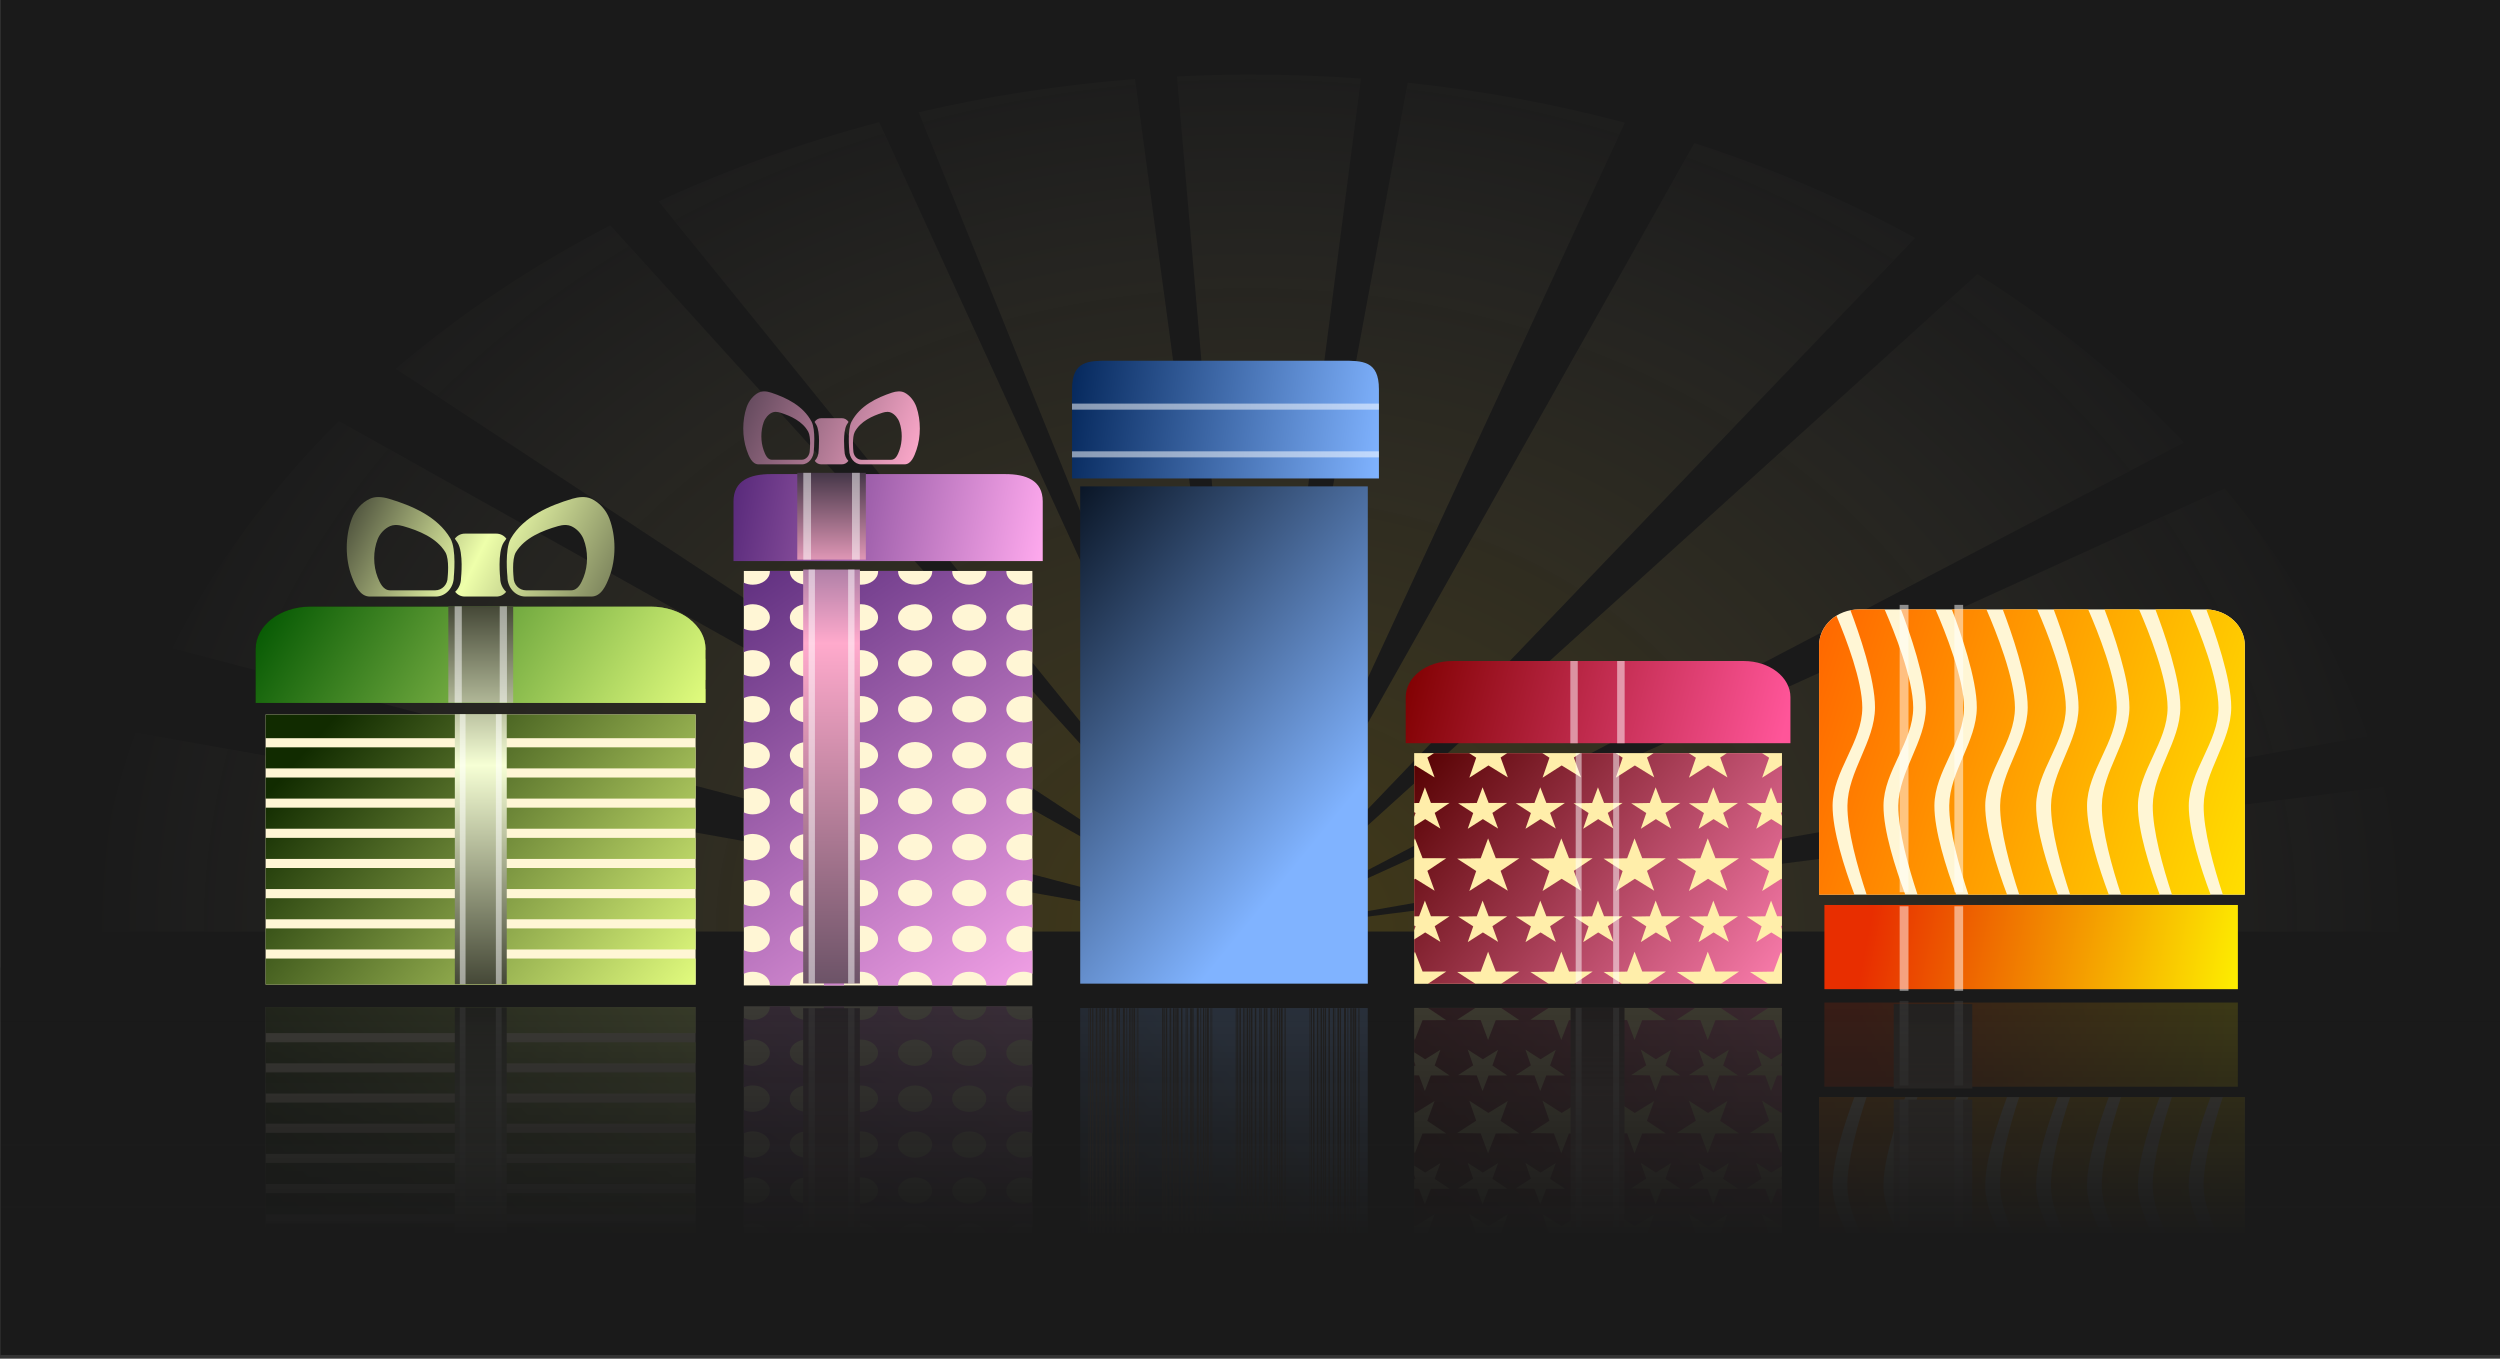
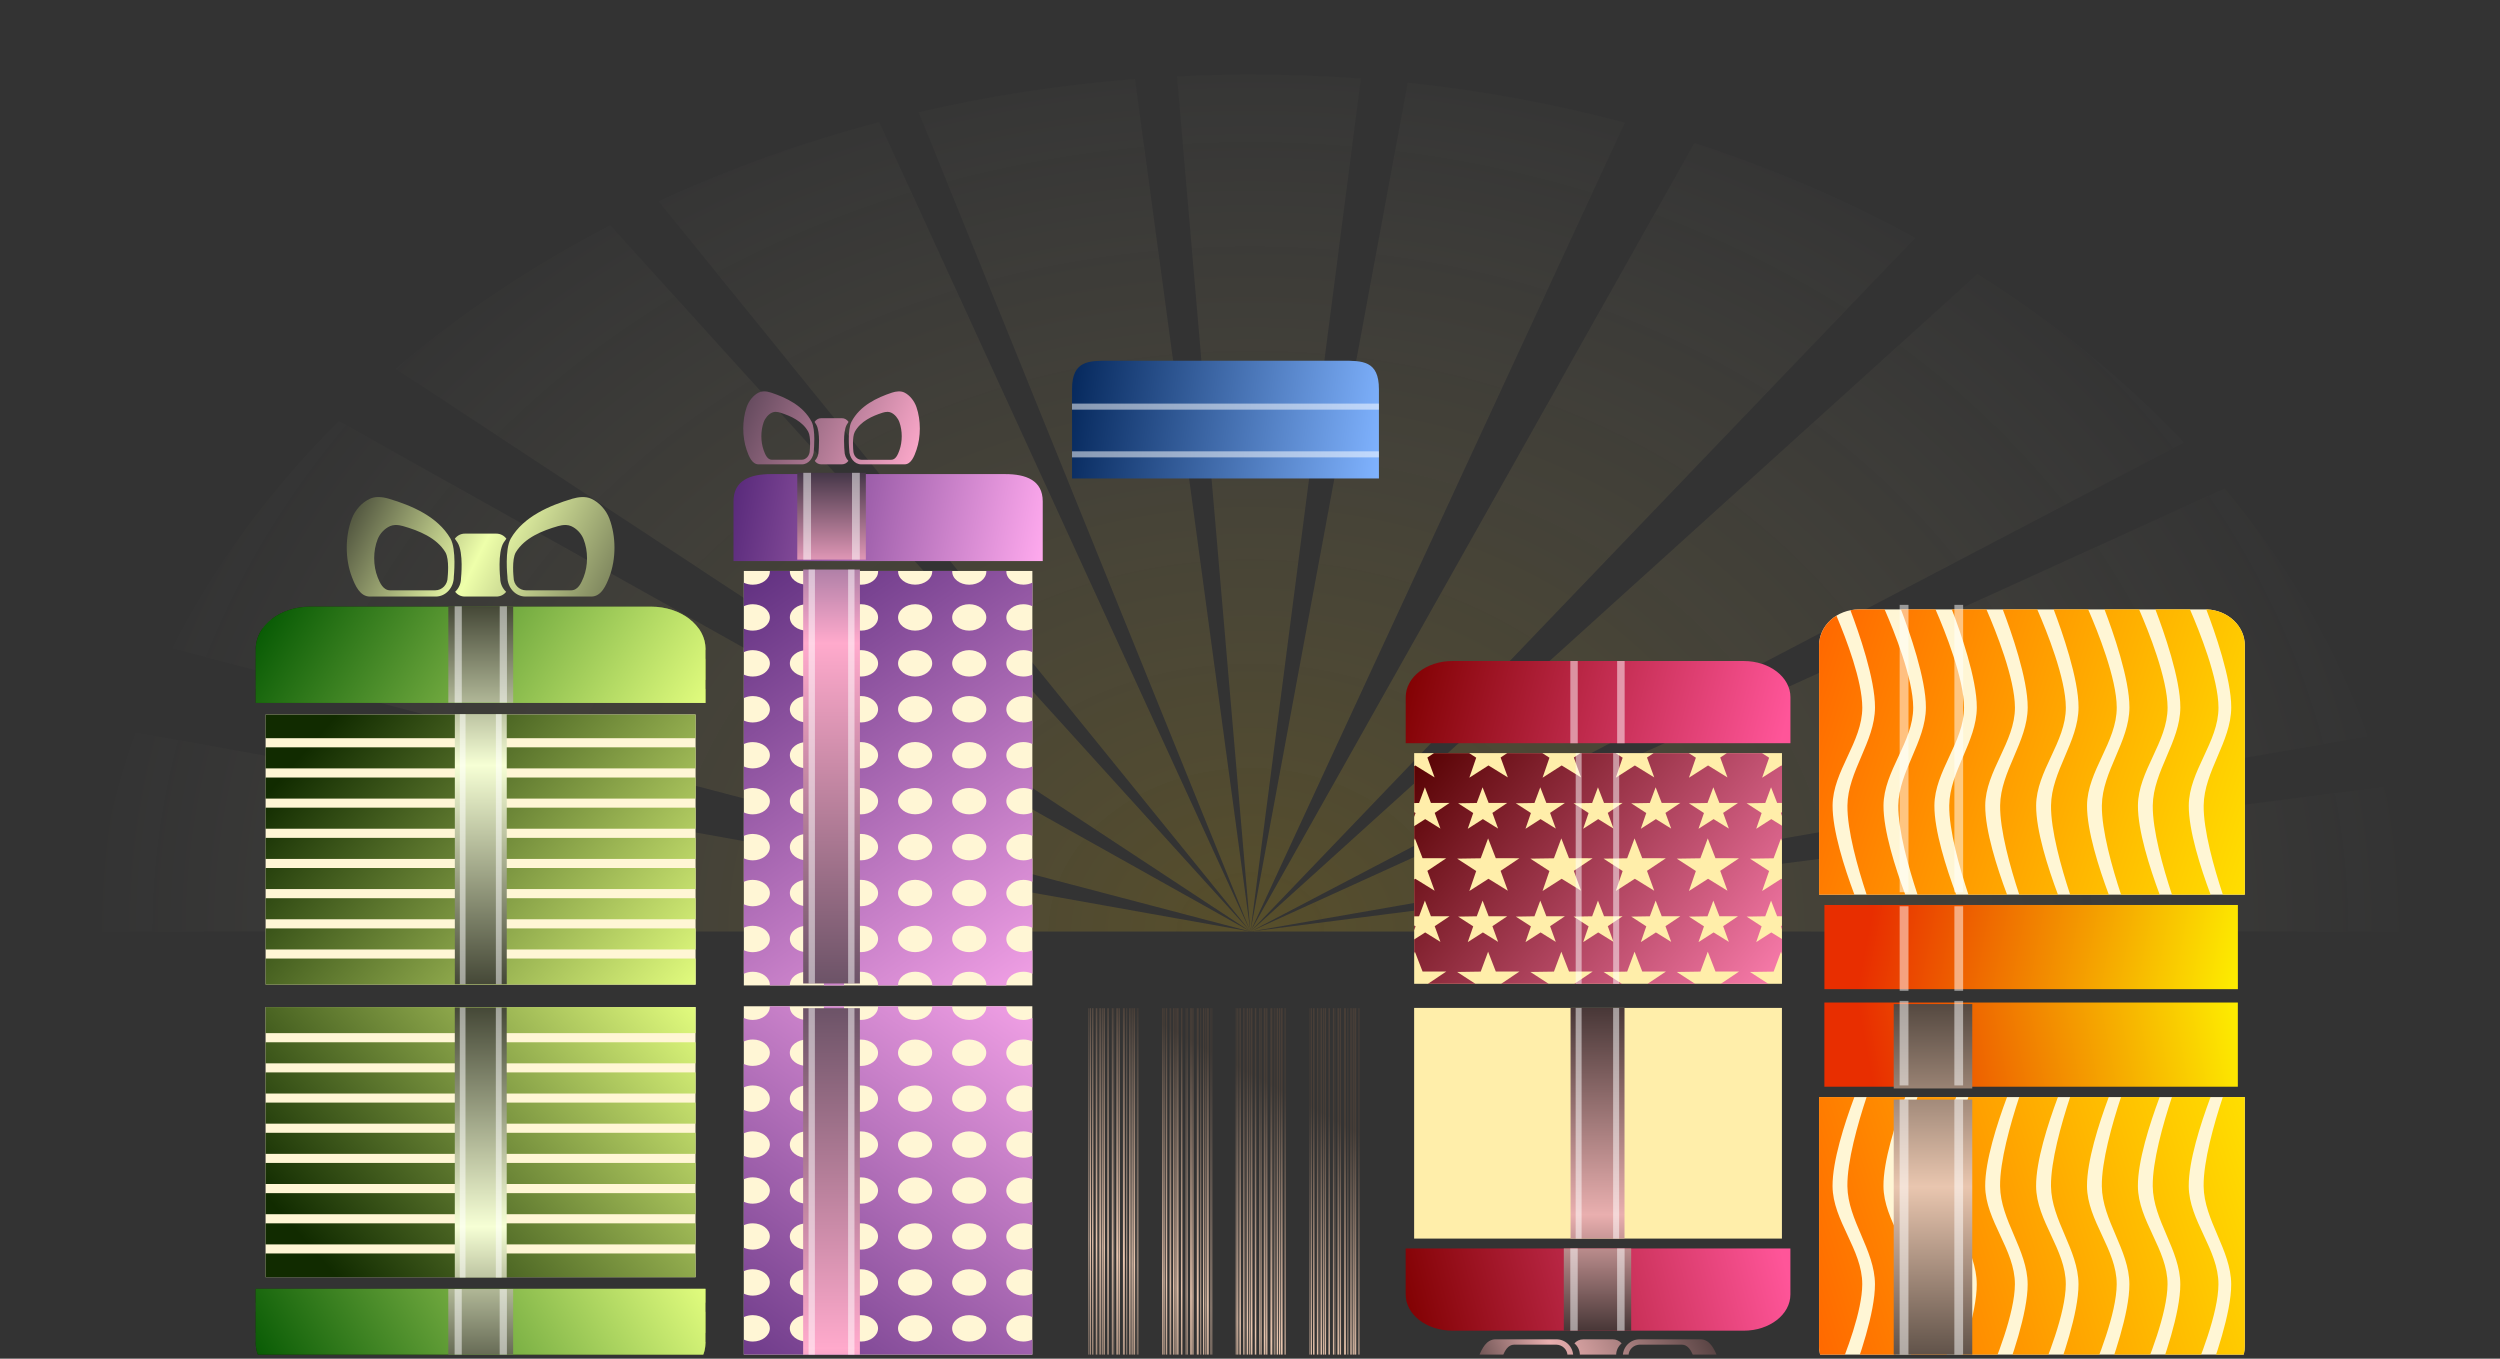
<svg xmlns="http://www.w3.org/2000/svg" xmlns:xlink="http://www.w3.org/1999/xlink" id="svg2" viewBox="0 0 460 250" version="1.1">
  <rect x="0" y="0" width="460" height="250" fill="#333333" stroke="none" />
  <title id="title6784">Gifts</title>
  <defs id="defs4">
    <linearGradient id="linearGradient12554">
      <stop id="stop12556" stop-color="#483e37" offset="0" />
      <stop id="stop12558" stop-color="#e9c6af" offset=".5" />
      <stop id="stop12560" stop-color="#483e37" offset="1" />
    </linearGradient>
    <linearGradient id="linearGradient12475">
      <stop id="stop12477" stop-color="#483737" offset="0" />
      <stop id="stop12479" stop-color="#e9afaf" offset=".358" />
      <stop id="stop12481" stop-color="#483737" offset="1" />
    </linearGradient>
    <clipPath id="clipPath14399" clipPathUnits="userSpaceOnUse">
      <rect id="rect14401" opacity=".327" height="245.24" width="455.56" y="1414.3" x="616.53" fill="#9f5" />
    </clipPath>
    <clipPath id="clipPath14403" clipPathUnits="userSpaceOnUse">
-       <rect id="rect14405" opacity=".327" height="245.24" width="455.56" y="1378.6" x="616.53" fill="#9f5" />
-     </clipPath>
+       </clipPath>
    <clipPath id="clipPath14407" clipPathUnits="userSpaceOnUse">
      <rect id="rect14409" opacity=".327" transform="scale(1,-1)" height="245.24" width="455.56" y="-1764.9" x="616.53" fill="#9f5" />
    </clipPath>
    <clipPath id="clipPath14411" clipPathUnits="userSpaceOnUse">
      <rect id="rect14413" opacity=".327" height="245.24" width="455.56" y="1378.6" x="616.53" fill="#9f5" />
    </clipPath>
    <linearGradient id="linearGradient15372" y2="508.42" gradientUnits="userSpaceOnUse" x2="306.25" gradientTransform="matrix(1.281 0 0 1.188 -104.77 32.933)" y1="608.98" x1="445.75">
      <stop id="stop12423" stop-color="#e5ff80" offset="0" />
      <stop id="stop12425" stop-color="#112b00" offset="1" />
    </linearGradient>
    <linearGradient id="linearGradient15374" y2="450.3" gradientUnits="userSpaceOnUse" x2="211.38" gradientTransform="matrix(1.281 0 0 .959 -6.435 133.4)" y1="514.72" x1="366.25">
      <stop id="stop12417" stop-color="#e5ff80" offset="0" />
      <stop id="stop12419" stop-color="#050" offset="1" />
    </linearGradient>
    <linearGradient id="linearGradient15376" y2="611.16" gradientUnits="userSpaceOnUse" y1="450.28" x2="290.17" x1="290.17">
      <stop id="stop12437" stop-color="#454837" offset="0" />
      <stop id="stop12439" stop-color="#f6ffd5" offset=".42" />
      <stop id="stop12441" stop-color="#454837" offset="1" />
    </linearGradient>
    <linearGradient id="linearGradient15378" y2="574.46" gradientUnits="userSpaceOnUse" x2="448.5" gradientTransform="translate(0 52.049)" y1="510.68" x1="306.05">
      <stop id="stop12445" stop-color="#454837" offset="0" />
      <stop id="stop12447" stop-color="#efa" offset=".42" />
      <stop id="stop12449" stop-color="#454837" offset="1" />
    </linearGradient>
    <linearGradient id="linearGradient15380" y2="1519.6" gradientUnits="userSpaceOnUse" x2="746.11" gradientTransform="translate(0 -.001)" y1="1583.3" x1="790.44">
      <stop id="stop12358" stop-color="#f1a0e5" offset="0" />
      <stop id="stop12360" stop-color="#603080" offset="1" />
    </linearGradient>
    <linearGradient id="linearGradient15382" y2="458.18" gradientUnits="userSpaceOnUse" x2="157.25" gradientTransform="matrix(.304 0 0 .264 680.28 1385.6)" y1="494.65" x1="370.82">
      <stop id="stop12326" stop-color="#fae" offset="0" />
      <stop id="stop12328" stop-color="#205" offset="1" />
    </linearGradient>
    <linearGradient id="linearGradient15384" y2="611.16" gradientUnits="userSpaceOnUse" x2="290.17" gradientTransform="matrix(1.478 0 0 1.277 101.42 -74.785)" y1="450.28" x1="290.17">
      <stop id="stop12401" stop-color="#453748" offset="0" />
      <stop id="stop12403" stop-color="#fac" offset=".307" />
      <stop id="stop12405" stop-color="#00112b" offset="1" />
    </linearGradient>
    <linearGradient id="linearGradient15386" y2="611.16" gradientUnits="userSpaceOnUse" x2="290.17" gradientTransform="matrix(1.528 0 0 2.172 87.11 -516.09)" y1="450.28" x1="290.17">
      <stop id="stop12391" stop-color="#025" offset="0" />
      <stop id="stop12393" stop-color="#fac" offset=".412" />
      <stop id="stop12395" stop-color="#6c5367" offset="1" />
    </linearGradient>
    <linearGradient id="linearGradient15388" y2="560.95" gradientUnits="userSpaceOnUse" x2="425.62" gradientTransform="matrix(.719 0 0 .874 266.89 5.55)" y1="510.61" x1="305.48">
      <stop id="stop12409" stop-color="#5f475a" offset="0" />
      <stop id="stop12413" stop-color="#fac" offset="1" />
    </linearGradient>
    <linearGradient id="linearGradient15390" y2="1544.5" gradientUnits="userSpaceOnUse" x2="1033.7" gradientTransform="translate(-37.32 1.12)" y1="1570.9" x1="1100.8">
      <stop id="stop12537" stop-color="#ff0" offset="0" />
      <stop id="stop12539" stop-color="#f60" offset="1" />
    </linearGradient>
    <linearGradient id="linearGradient15392" y2="815.69" gradientUnits="userSpaceOnUse" x2="27.257" gradientTransform="matrix(.226 0 0 .219 -1054.9 1407.1)" y1="770.06" x1="230.91">
      <stop id="stop12485" stop-color="#e82e00" offset="0" />
      <stop id="stop12487" stop-color="#ff0" offset="1" />
    </linearGradient>
    <linearGradient id="linearGradient15394" y2="509.29" xlink:href="#linearGradient12554" gradientUnits="userSpaceOnUse" x2="302.39" gradientTransform="matrix(-.185 0 0 .208 1077.1 1428.2)" y1="582.23" x1="368.49" />
    <linearGradient id="linearGradient15396" y2="611.16" xlink:href="#linearGradient12554" gradientUnits="userSpaceOnUse" x2="290.17" gradientTransform="matrix(-.503 0 0 -.242 1155.4 1241.6)" y1="450.28" x1="290.17" />
    <linearGradient id="linearGradient15398" y2="449.4" gradientUnits="userSpaceOnUse" x2="-17.349" gradientTransform="matrix(.179 0 0 .2 860.05 1423.9)" y1="661.48" x1="208.28">
      <stop id="stop12878" stop-color="#80b3ff" offset="0" />
      <stop id="stop12880" stop-color="#0b1728" offset="1" />
    </linearGradient>
    <linearGradient id="linearGradient15400" y2="1118.4" xlink:href="#linearGradient12554" gradientUnits="userSpaceOnUse" x2="889.5" y1="1062.1" x1="859.33" />
    <linearGradient id="linearGradient15402" y2="518.83" xlink:href="#linearGradient12554" gradientUnits="userSpaceOnUse" x2="275.53" gradientTransform="matrix(.393 0 0 .388 292.41 473.66)" y1="561.18" x1="428.51" />
    <linearGradient id="linearGradient15404" y2="443.19" gradientUnits="userSpaceOnUse" x2="-25.475" gradientTransform="matrix(.315 0 0 .315 404.49 566.12)" y1="478.69" x1="208.98">
      <stop id="stop12870" stop-color="#80b3ff" offset="0" />
      <stop id="stop12872" stop-color="#025" offset="1" />
    </linearGradient>
    <linearGradient id="linearGradient15406" y2="605.53" xlink:href="#linearGradient12554" gradientUnits="userSpaceOnUse" x2="-10.154" gradientTransform="matrix(.315 0 0 .331 400.74 500.61)" y1="682.4" x1="314.72" />
    <linearGradient id="linearGradient15408" y2="369.07" gradientUnits="userSpaceOnUse" y1="529.8" x2="952.07" x1="1190.1">
      <stop id="stop12459" stop-color="#ff80b2" offset="0" />
      <stop id="stop12461" stop-color="#500" offset="1" />
    </linearGradient>
    <linearGradient id="linearGradient15410" y2="754.36" gradientUnits="userSpaceOnUse" x2="930.49" gradientTransform="translate(1.053)" y1="807.41" x1="1163.3">
      <stop id="stop12453" stop-color="#f59" offset="0" />
      <stop id="stop12455" stop-color="#800000" offset="1" />
    </linearGradient>
    <linearGradient id="linearGradient15412" y2="611.16" xlink:href="#linearGradient12475" gradientUnits="userSpaceOnUse" x2="290.17" gradientTransform="matrix(1.508 0 0 1.399 841.44 128.7)" y1="450.28" x1="290.17" />
    <linearGradient id="linearGradient15414" y2="562.8" xlink:href="#linearGradient12475" gradientUnits="userSpaceOnUse" x2="428.67" gradientTransform="matrix(1.274 0 0 1.177 583.74 88.046)" y1="516.61" x1="309.16" />
    <radialGradient id="radialGradient15418" gradientUnits="userSpaceOnUse" cy="1811.4" cx="851.59" gradientTransform="matrix(1.004 4.3148e-8 -3.4854e-8 .811 -3.543 207.89)" r="210.84">
      <stop id="stop15190" stop-color="#fc0" offset="0" />
      <stop id="stop15192" stop-color="#f4eed7" stop-opacity="0" offset="1" />
    </radialGradient>
    <linearGradient id="linearGradient5007" y2="1420.6" gradientUnits="userSpaceOnUse" x2="819.84" y1="1602.4" x1="819.84">
      <stop id="stop13953" stop-color="#1a1a1a" offset="0" />
      <stop id="stop13955" stop-color="#1a1a1a" stop-opacity=".367" offset="1" />
    </linearGradient>
  </defs>
  <g id="layer1" transform="translate(0 -802.36)">
    <g id="g15198" transform="matrix(1.01 0 0 1.019 -629.9 -734.84)">
-       <path id="rect12910" d="m604.62 1356.3h479.37v357.14h-479.37v-357.14z" fill="#1a1a1a" transform="translate(7.28 129.37)" clip-path="url(#clipPath14411)" />
      <g id="g13796" transform="matrix(1 0 0 -1 7.28 3272.8)" clip-path="url(#clipPath14407)">
        <g id="g13798" transform="matrix(.406 0 0 .357 555.52 1293.5)">
          <g id="g13800" transform="translate(.334 52.666)">
            <path id="path13802" fill="#fff6d5" d="m268.74 619.99v136.62h192.95v-136.62h-192.95z" />
            <path id="path13804" fill="url(#linearGradient15372)" d="m288.79 565.44c-6.917 0-13.128 2.526-17.57 6.536h188.03c-4.443-4.019-10.645-6.536-17.57-6.536h-152.89zm-21.493 11.141c-1.896 3.043-3.002 6.563-3.002 10.287v27.258h201.84v-27.258c0-3.723-1.065-7.243-2.962-10.287h-195.88zm-2.922 10.658h201.72v4.568h-201.72v-4.568zm0 15.263h201.72v4.568h-201.72v-4.568zm4.363 17.491v11.995h192.95v-11.995h-192.95zm0 16.6v10.658h192.95v-10.658h-192.95zm0 15.263v10.658h192.95v-10.658h-192.95zm0 15.263v10.658h192.95v-10.658h-192.95zm0 15.263v10.658h192.95v-10.658h-192.95zm0 15.263v10.658h192.95v-10.658h-192.95zm0 15.263v10.658h192.95v-10.658h-192.95zm0 15.263v10.658h192.95v-10.658h-192.95zm0 15.263v13.183h192.95v-13.183h-192.95z" />
            <path id="path13806" fill="url(#linearGradient15374)" d="m288.79 565.44c-13.555 0-24.495 9.572-24.495 21.428v27.258h201.84v-27.258c0-11.856-10.94-21.428-24.495-21.428h-152.85z" />
            <g id="g13808" transform="matrix(1.281 0 0 1.188 -6.752 32.437)">
              <path id="path13810" d="m278.81 450.28v41h22.719v-41h-22.719zm2.281 45.906v114.97h18.188v-114.97h-18.188z" fill="url(#linearGradient15376)" transform="translate(.253 -1.762)" />
              <path id="path13812" opacity=".5" d="m281.03 450.28v41h2.5v-41h-2.5zm15.781 0v41h2.531v-41h-2.531zm-13.969 45.906v114.97h2v-114.97h-2zm12.625 0v114.97h2.031v-114.97h-2.031z" fill="#fff" transform="translate(.253 -1.762)" />
            </g>
          </g>
          <path id="path13814" fill="url(#linearGradient15378)" d="m319.66 562.66c-0.227 0-0.441 0.009-0.666 0.025-1.082 0.074-2.128 0.337-3.109 0.839-3.543 1.812-6.654 5.679-8.119 10.044-3.045 9.072-3.052 20.373 0 29.441 1.465 4.354 3.613 9.995 8.119 9.995h29.49c4.506 0 8.144-4.449 8.144-9.995 0 0 1.303-13.921-1.53-19.397-5.74-11.094-17.283-16.615-27.59-20.088-1.496-0.504-3.146-0.865-4.738-0.864zm91.358 0.025c-1.457 0.052-2.951 0.378-4.319 0.839-10.307 3.473-21.85 8.994-27.59 20.088-2.833 5.476-1.53 19.397-1.53 19.397 0 5.546 3.638 9.995 8.144 9.995h29.49c4.506 0 6.654-5.64 8.119-9.995 3.052-9.068 3.045-20.369 0-29.441-1.465-4.365-4.576-8.232-8.119-10.044-1.309-0.669-2.738-0.891-4.195-0.839zm-83.486 14.116c1.093-0.001 2.206 0.237 3.233 0.568 7.076 2.28 15.012 5.896 18.953 13.178 1.945 3.594 1.036 12.734 1.036 12.734 0 3.64-2.484 6.564-5.577 6.564h-20.236c-3.094 0-4.571-3.706-5.577-6.564-2.095-5.952-2.09-13.368 0-19.323 1.006-2.865 3.144-5.4 5.577-6.589 0.674-0.329 1.379-0.494 2.122-0.543 0.155-0.01 0.313-0.025 0.469-0.025zm76.033 0c0.156 0 0.314 0.014 0.469 0.025 0.743 0.049 1.448 0.213 2.122 0.543 2.433 1.189 4.572 3.724 5.577 6.589 2.09 5.955 2.095 13.371 0 19.323-1.006 2.858-2.484 6.564-5.577 6.564h-20.236c-3.094 0-5.577-2.924-5.577-6.564 0 0-0.909-9.139 1.036-12.734 3.941-7.282 11.852-10.898 18.928-13.178 1.027-0.331 2.165-0.568 3.257-0.568zm-45.087 4.368c-1.848 0-3.465 1.003-4.491 2.567 0.428 0.637 0.83 1.293 1.209 1.974 2.833 5.088 1.555 18.015 1.555 18.015 0 2.738-1.008 5.189-2.641 6.885 1.031 1.468 2.586 2.394 4.368 2.394h14.116c1.789 0 3.387-0.916 4.417-2.394-1.633-1.696-2.665-4.147-2.665-6.885 0 0-1.303-12.927 1.53-18.015 0.383-0.687 0.802-1.332 1.234-1.974-1.026-1.563-2.668-2.567-4.516-2.567h-14.116z" />
        </g>
        <g id="g13816" transform="matrix(1.174 0 0 1.174 -124.21 -275.82)">
          <rect id="rect13818" ry="0" height="63.748" width="44.773" y="1519.2" x="746.25" fill="#fff6d5" />
          <path id="path13820" fill="url(#linearGradient15380)" d="m750.29 1519.2c0.002 0.029 0 0.058 0 0.088 0 1.121-1.186 2.027-2.647 2.027-0.515 0-0.991-0.116-1.398-0.311v3.623c0.406-0.195 0.884-0.311 1.398-0.311 1.461 0 2.647 0.914 2.647 2.035s-1.186 2.027-2.647 2.027c-0.514 0-0.992-0.108-1.398-0.303v3.615c0.406-0.195 0.884-0.311 1.398-0.311 1.461 0 2.647 0.914 2.647 2.035s-1.186 2.027-2.647 2.027c-0.514 0-0.992-0.108-1.398-0.303v3.615c0.406-0.195 0.884-0.311 1.398-0.311 1.461 0 2.647 0.914 2.647 2.035s-1.186 2.027-2.647 2.027c-0.514 0-0.992-0.108-1.398-0.303v3.623c0.406-0.193 0.884-0.303 1.398-0.303 1.461 0 2.647 0.898 2.647 2.019 0 1.121-1.186 2.027-2.647 2.027-0.514 0-0.992-0.108-1.398-0.303v3.623c0.406-0.195 0.884-0.303 1.398-0.303 1.461 0 2.647 0.906 2.647 2.027 0 1.121-1.186 2.027-2.647 2.027-0.514 0-0.992-0.108-1.398-0.303v3.615c0.406-0.195 0.884-0.303 1.398-0.303 1.461 0 2.647 0.906 2.647 2.027s-1.186 2.035-2.647 2.035c-0.514 0-0.992-0.116-1.398-0.311v3.615c0.406-0.195 0.884-0.303 1.398-0.303 1.461 0 2.647 0.906 2.647 2.027s-1.186 2.035-2.647 2.035c-0.514 0-0.992-0.116-1.398-0.311v3.615c0.406-0.195 0.884-0.303 1.398-0.303 1.461 0 2.647 0.906 2.647 2.027s-1.186 2.035-2.647 2.035c-0.514 0-0.992-0.116-1.398-0.311v3.631c0.407-0.196 0.882-0.311 1.398-0.311 1.461 0 2.647 0.906 2.647 2.027 0 0.027 0.001 0.053 0 0.08h3.113c-0.002-0.029-0.01-0.058-0.01-0.088 0-1.121 1.186-2.027 2.647-2.027s2.647 0.906 2.647 2.027c0 0.03 0.002 0.059 0 0.088h3.113c-0.001-0.027-0.01-0.053-0.01-0.08 0-1.121 1.186-2.027 2.647-2.027s2.647 0.906 2.647 2.027c0 0.027 0.001 0.053 0 0.08h3.113c-0.002-0.029-0.01-0.058-0.01-0.088 0-1.121 1.186-2.027 2.647-2.027s2.647 0.906 2.647 2.027c0 0.03 0.002 0.059 0 0.088h3.113c-0.001-0.027-0.01-0.053-0.01-0.08 0-1.121 1.186-2.027 2.647-2.027s2.647 0.906 2.647 2.027c0 0.027 0.001 0.053 0 0.08h3.113c-0.002-0.029-0.01-0.058-0.01-0.088 0-1.121 1.186-2.027 2.647-2.027 0.515 0 0.991 0.116 1.398 0.311v-3.623c-0.406 0.195-0.884 0.311-1.398 0.311-1.461 0-2.647-0.914-2.647-2.035s1.186-2.027 2.647-2.027c0.514 0 0.992 0.108 1.398 0.303v-3.615c-0.406 0.195-0.884 0.311-1.398 0.311-1.461 0-2.647-0.914-2.647-2.035s1.186-2.027 2.647-2.027c0.514 0 0.992 0.108 1.398 0.303v-3.615c-0.406 0.195-0.884 0.311-1.398 0.311-1.461 0-2.647-0.914-2.647-2.035s1.186-2.027 2.647-2.027c0.514 0 0.992 0.108 1.398 0.303v-3.623c-0.406 0.195-0.884 0.303-1.398 0.303-1.461 0-2.647-0.906-2.647-2.027s1.186-2.019 2.647-2.019c0.514 0 0.992 0.11 1.398 0.303v-3.623c-0.406 0.195-0.884 0.303-1.398 0.303-1.461 0-2.647-0.906-2.647-2.027 0-1.121 1.186-2.027 2.647-2.027 0.514 0 0.992 0.108 1.398 0.303v-3.615c-0.406 0.195-0.884 0.303-1.398 0.303-1.461 0-2.647-0.906-2.647-2.027s1.186-2.035 2.647-2.035c0.514 0 0.992 0.116 1.398 0.311v-3.615c-0.406 0.195-0.884 0.303-1.398 0.303-1.461 0-2.647-0.906-2.647-2.027s1.186-2.035 2.647-2.035c0.514 0 0.992 0.116 1.398 0.311v-3.615c-0.406 0.195-0.884 0.303-1.398 0.303-1.461 0-2.647-0.906-2.647-2.027s1.186-2.035 2.647-2.035c0.514 0 0.992 0.116 1.398 0.311v-3.631c-0.407 0.196-0.882 0.311-1.398 0.311-1.461 0-2.647-0.906-2.647-2.027 0-0.027 0.009-0.053 0.01-0.08h-3.113c0.002 0.029 0 0.058 0 0.088 0 1.121-1.186 2.027-2.647 2.027s-2.647-0.906-2.647-2.027c0-0.03 0.008-0.058 0.01-0.088h-3.113c0.001 0.027 0 0.053 0 0.08 0 1.121-1.186 2.027-2.647 2.027s-2.647-0.906-2.647-2.027c0-0.027 0.009-0.053 0.01-0.08h-3.113c0.002 0.029 0 0.058 0 0.088 0 1.121-1.186 2.027-2.647 2.027s-2.647-0.906-2.647-2.027c0-0.03 0.008-0.058 0.01-0.088h-3.113c0.001 0.027 0 0.053 0 0.08 0 1.121-1.186 2.027-2.647 2.027s-2.647-0.906-2.647-2.027c0-0.027 0.009-0.053 0.01-0.08h-3.113zm5.749 5.115c1.461 0 2.647 0.914 2.647 2.035s-1.186 2.027-2.647 2.027-2.647-0.906-2.647-2.027 1.186-2.035 2.647-2.035zm8.396 0c1.461 0 2.647 0.914 2.647 2.035s-1.186 2.027-2.647 2.027-2.647-0.906-2.647-2.027 1.186-2.035 2.647-2.035zm8.396 0c1.461 0 2.647 0.914 2.647 2.035s-1.186 2.027-2.647 2.027-2.647-0.906-2.647-2.027 1.186-2.035 2.647-2.035zm8.396 0c1.461 0 2.647 0.914 2.647 2.035s-1.186 2.027-2.647 2.027-2.647-0.906-2.647-2.027 1.186-2.035 2.647-2.035zm-25.188 7.062c1.461 0 2.647 0.914 2.647 2.035s-1.186 2.027-2.647 2.027-2.647-0.906-2.647-2.027 1.186-2.035 2.647-2.035zm8.396 0c1.461 0 2.647 0.914 2.647 2.035s-1.186 2.027-2.647 2.027-2.647-0.906-2.647-2.027 1.186-2.035 2.647-2.035zm8.396 0c1.461 0 2.647 0.914 2.647 2.035s-1.186 2.027-2.647 2.027-2.647-0.906-2.647-2.027 1.186-2.035 2.647-2.035zm8.396 0c1.461 0 2.647 0.914 2.647 2.035s-1.186 2.027-2.647 2.027-2.647-0.906-2.647-2.027 1.186-2.035 2.647-2.035zm-25.188 7.062c1.461 0 2.647 0.914 2.647 2.035s-1.186 2.027-2.647 2.027-2.647-0.906-2.647-2.027 1.186-2.035 2.647-2.035zm8.396 0c1.461 0 2.647 0.914 2.647 2.035s-1.186 2.027-2.647 2.027-2.647-0.906-2.647-2.027 1.186-2.035 2.647-2.035zm8.396 0c1.461 0 2.647 0.914 2.647 2.035s-1.186 2.027-2.647 2.027-2.647-0.906-2.647-2.027 1.186-2.035 2.647-2.035zm8.396 0c1.461 0 2.647 0.914 2.647 2.035s-1.186 2.027-2.647 2.027-2.647-0.906-2.647-2.027 1.186-2.035 2.647-2.035zm-25.188 7.07c1.461 0 2.647 0.906 2.647 2.027 0 1.121-1.186 2.027-2.647 2.027s-2.647-0.906-2.647-2.027c0-1.121 1.186-2.027 2.647-2.027zm16.792 0c1.461 0 2.647 0.906 2.647 2.027 0 1.121-1.186 2.027-2.647 2.027s-2.647-0.906-2.647-2.027c0-1.121 1.186-2.027 2.647-2.027zm-8.396 0.01c1.461 0 2.647 0.898 2.647 2.019s-1.186 2.027-2.647 2.027-2.647-0.906-2.647-2.027 1.186-2.019 2.647-2.019zm16.792 0c1.461 0 2.647 0.898 2.647 2.019s-1.186 2.027-2.647 2.027-2.647-0.906-2.647-2.027 1.186-2.019 2.647-2.019zm-25.188 7.062c1.461 0 2.647 0.898 2.647 2.019s-1.186 2.027-2.647 2.027-2.647-0.906-2.647-2.027 1.186-2.019 2.647-2.019zm8.396 0c1.461 0 2.647 0.906 2.647 2.027 0 1.121-1.186 2.027-2.647 2.027s-2.647-0.906-2.647-2.027c0-1.121 1.186-2.027 2.647-2.027zm8.396 0c1.461 0 2.647 0.898 2.647 2.019s-1.186 2.027-2.647 2.027-2.647-0.906-2.647-2.027 1.186-2.019 2.647-2.019zm8.396 0c1.461 0 2.647 0.906 2.647 2.027 0 1.121-1.186 2.027-2.647 2.027s-2.647-0.906-2.647-2.027c0-1.121 1.186-2.027 2.647-2.027zm-25.188 7.062c1.461 0 2.647 0.906 2.647 2.027s-1.186 2.035-2.647 2.035-2.647-0.914-2.647-2.035 1.186-2.027 2.647-2.027zm8.396 0c1.461 0 2.647 0.906 2.647 2.027s-1.186 2.035-2.647 2.035-2.647-0.914-2.647-2.035 1.186-2.027 2.647-2.027zm8.396 0c1.461 0 2.647 0.906 2.647 2.027s-1.186 2.035-2.647 2.035-2.647-0.914-2.647-2.035 1.186-2.027 2.647-2.027zm8.396 0c1.461 0 2.647 0.906 2.647 2.027s-1.186 2.035-2.647 2.035-2.647-0.914-2.647-2.035 1.186-2.027 2.647-2.027zm-25.188 7.062c1.461 0 2.647 0.906 2.647 2.027s-1.186 2.035-2.647 2.035-2.647-0.914-2.647-2.035 1.186-2.027 2.647-2.027zm8.396 0c1.461 0 2.647 0.906 2.647 2.027s-1.186 2.035-2.647 2.035-2.647-0.914-2.647-2.035 1.186-2.027 2.647-2.027zm8.396 0c1.461 0 2.647 0.906 2.647 2.027s-1.186 2.035-2.647 2.035-2.647-0.914-2.647-2.035 1.186-2.027 2.647-2.027zm8.396 0c1.461 0 2.647 0.906 2.647 2.027s-1.186 2.035-2.647 2.035-2.647-0.914-2.647-2.035 1.186-2.027 2.647-2.027zm-25.188 7.062c1.461 0 2.647 0.906 2.647 2.027s-1.186 2.035-2.647 2.035-2.647-0.914-2.647-2.035 1.186-2.027 2.647-2.027zm8.396 0c1.461 0 2.647 0.906 2.647 2.027s-1.186 2.035-2.647 2.035-2.647-0.914-2.647-2.035 1.186-2.027 2.647-2.027zm8.396 0c1.461 0 2.647 0.906 2.647 2.027s-1.186 2.035-2.647 2.035-2.647-0.914-2.647-2.035 1.186-2.027 2.647-2.027zm8.396 0c1.461 0 2.647 0.906 2.647 2.027s-1.186 2.035-2.647 2.035-2.647-0.914-2.647-2.035 1.186-2.027 2.647-2.027z" />
          <path id="path13822" d="m750.47 1504.3c-3.223 0-5.824 0.949-5.824 4.206v9.168h47.987v-9.168c0-3.257-2.601-4.206-5.824-4.206h-36.34z" fill="url(#linearGradient15382)" />
          <g id="g13824" transform="matrix(.317 0 0 .255 591.89 1376.3)">
            <g id="g13826">
              <g id="g13828" transform="translate(-.263 1.053)">
                <path id="path13830" fill="url(#linearGradient15384)" d="m513.36 500.16v52.351h33.566v-52.351h-33.566z" />
                <path id="path13832" opacity=".5" d="m516.31 47.781v52.375h3.781v-52.375h-3.781zm23.844 0v52.375h3.812v-52.375h-3.812z" fill="#fff" transform="translate(0 452.36)" />
              </g>
              <g id="g13834" transform="translate(-.515 -1.92)">
                <path id="path13836" fill="url(#linearGradient15386)" d="m516.5 561.46v249.67h27.783v-249.67h-27.783z" />
                <path id="path13838" opacity=".5" d="m519.16 561.45v249.69h3.094v-249.69h-3.094zm19.344 0v249.69h3.125v-249.69h-3.125z" fill="#fff" />
              </g>
            </g>
            <path id="path13840" fill="url(#linearGradient15388)" d="m496.86 452.06c-0.164 0-0.317 0.008-0.479 0.022-0.778 0.065-1.531 0.295-2.237 0.734-2.549 1.584-4.787 4.966-5.841 8.783-2.19 7.933-2.196 17.815 0 25.745 1.054 3.808 2.599 8.74 5.841 8.74h21.217c3.242 0 5.859-3.89 5.859-8.74 0 0 0.938-12.173-1.101-16.962-4.13-9.702-12.434-14.529-19.849-17.566-1.076-0.441-2.264-0.756-3.409-0.755zm65.727 0.022c-1.048 0.046-2.123 0.331-3.107 0.734-7.415 3.037-15.72 7.865-19.849 17.566-2.038 4.788-1.101 16.962-1.101 16.962 0 4.85 2.617 8.74 5.859 8.74h21.217c3.242 0 4.787-4.932 5.841-8.74 2.196-7.93 2.19-17.812 0-25.745-1.054-3.817-3.292-7.199-5.841-8.783-0.942-0.585-1.97-0.779-3.018-0.734zm-60.063 12.344c0.786-0.001 1.587 0.207 2.326 0.496 5.091 1.994 10.8 5.156 13.635 11.524 1.399 3.143 0.746 11.135 0.746 11.135 0 3.183-1.787 5.74-4.013 5.74h-14.559c-2.226 0-3.289-3.241-4.013-5.74-1.507-5.205-1.504-11.69 0-16.897 0.724-2.505 2.262-4.722 4.013-5.762 0.485-0.288 0.992-0.432 1.527-0.475 0.111-0.009 0.225-0.021 0.337-0.022zm54.701 0c0.112 0 0.226 0.013 0.337 0.022 0.534 0.043 1.042 0.187 1.527 0.475 1.75 1.04 3.289 3.256 4.013 5.762 1.504 5.207 1.507 11.692 0 16.897-0.724 2.499-1.787 5.74-4.013 5.74h-14.559c-2.226 0-4.013-2.557-4.013-5.74 0 0-0.654-7.992 0.746-11.135 2.835-6.368 8.527-9.53 13.618-11.524 0.739-0.289 1.557-0.497 2.344-0.496zm-32.437 3.82c-1.33 0-2.493 0.877-3.231 2.244 0.308 0.557 0.597 1.131 0.87 1.726 2.038 4.45 1.119 15.753 1.119 15.753 0 2.394-0.725 4.538-1.9 6.021 0.742 1.284 1.861 2.093 3.143 2.093h10.156c1.287 0 2.437-0.801 3.178-2.093-1.175-1.483-1.917-3.627-1.917-6.021 0 0-0.938-11.304 1.101-15.753 0.275-0.601 0.577-1.165 0.888-1.726-0.738-1.367-1.919-2.244-3.249-2.244h-10.156z" />
          </g>
        </g>
        <g id="g13842" transform="matrix(1.564 0 0 1.834 -610.78 -1320.7)">
          <path id="path13844" fill="#fff6d5" d="m1041.7 1546c2.462 0.095 4.407 1.642 4.407 3.545v24.539h-49.587v-24.539c0-1.964 2.072-3.545 4.647-3.545h40.533z" />
          <path id="path13846" fill="url(#linearGradient15390)" d="m1041.7 1546c2.462 0.095 4.407 1.643 4.407 3.545v24.537h-2.557c-1.049-2.684-2.269-6.34-2.236-8.771 0.046-3.376 3.192-6.276 3.212-9.652 0.017-2.825-1.926-7.491-2.906-9.659h0.08zm-1.981 0c1.11 2.158 3.313 6.799 3.321 9.659 0.01 3.4-3.436 6.252-3.46 9.652-0.017 2.454 1.36 6.096 2.542 8.771h-4.501c-1.049-2.684-2.269-6.34-2.236-8.771 0.046-3.376 3.192-6.276 3.212-9.652 0.017-2.825-1.926-7.491-2.906-9.659h4.028zm-5.929 0c1.111 2.158 3.313 6.799 3.321 9.659 0.01 3.4-3.429 6.252-3.453 9.652-0.017 2.454 1.355 6.096 2.535 8.771h-4.501c-1.049-2.684-2.269-6.34-2.236-8.771 0.046-3.376 3.192-6.276 3.212-9.652 0.017-2.825-1.926-7.491-2.906-9.659h4.028zm-5.929 0c1.113 2.158 3.32 6.799 3.329 9.659 0.01 3.4-3.436 6.252-3.46 9.652-0.017 2.454 1.355 6.096 2.535 8.771h-4.501c-1.047-2.684-2.262-6.34-2.229-8.771 0.046-3.376 3.184-6.276 3.205-9.652 0.017-2.825-1.921-7.491-2.899-9.659h4.021zm-5.929 0c1.113 2.158 3.32 6.799 3.329 9.659 0.01 3.4-3.436 6.252-3.46 9.652-0.017 2.454 1.36 6.096 2.542 8.771h-4.508c-1.047-2.684-2.262-6.34-2.229-8.771 0.046-3.376 3.192-6.276 3.212-9.652 0.017-2.825-1.926-7.491-2.906-9.659h4.021zm-5.921 0c1.11 2.158 3.313 6.799 3.321 9.659 0.01 3.4-3.436 6.252-3.46 9.652-0.017 2.454 1.36 6.096 2.542 8.771h-4.501c-1.049-2.684-2.269-6.34-2.236-8.771 0.046-3.376 3.192-6.276 3.212-9.652 0.017-2.825-1.926-7.491-2.906-9.659h4.028zm-5.929 0c1.111 2.158 3.313 6.799 3.321 9.659 0.01 3.4-3.429 6.252-3.452 9.652-0.017 2.454 1.355 6.096 2.535 8.771h-4.501c-1.049-2.684-2.269-6.34-2.236-8.771 0.046-3.376 3.192-6.276 3.212-9.652 0.017-2.825-1.926-7.491-2.906-9.659h4.028zm-5.929 0c1.113 2.158 3.32 6.799 3.329 9.659 0.01 3.4-3.436 6.252-3.46 9.652-0.017 2.454 1.355 6.096 2.535 8.771h-4.501c-1.049-2.684-2.269-6.34-2.236-8.771 0.046-3.376 3.192-6.276 3.212-9.652 0.017-2.795-1.875-7.38-2.862-9.577 0.322-0.053 0.655-0.082 0.998-0.082h2.986zm-5.616 0.615c1.166 2.329 3.008 6.418 3.015 9.044 0.01 3.4-3.436 6.252-3.46 9.652-0.017 2.454 1.36 6.096 2.542 8.771h-4.115v-24.537c0-1.218 0.798-2.293 2.018-2.93z" />
          <rect id="rect13848" transform="scale(-1,1)" height="8.289" width="48.161" y="1575.1" x="-1045.3" fill="url(#linearGradient15392)" />
          <g id="g13850">
            <path id="path13852" fill="url(#linearGradient15394)" d="m1018 1534.3c0.042 0 0.081 0 0.123 0.01 0.2 0.015 0.393 0.07 0.574 0.174 0.654 0.376 1.229 1.18 1.499 2.087 0.562 1.885 0.564 4.232 0 6.116-0.271 0.905-0.667 2.076-1.499 2.076h-5.446c-0.832 0-1.504-0.924-1.504-2.076 0 0-0.241-2.892 0.283-4.029 1.06-2.305 3.192-3.451 5.095-4.173 0.276-0.105 0.581-0.18 0.875-0.179zm-16.872 0.01c0.269 0.011 0.545 0.079 0.798 0.174 1.903 0.722 4.035 1.868 5.095 4.173 0.523 1.138 0.283 4.029 0.283 4.029 0 1.152-0.672 2.076-1.504 2.076h-5.446c-0.832 0-1.229-1.172-1.499-2.076-0.564-1.884-0.562-4.231 0-6.116 0.271-0.907 0.845-1.71 1.499-2.087 0.242-0.139 0.506-0.185 0.775-0.174zm15.418 2.932c-0.202-0-0.407 0.049-0.597 0.118-1.307 0.474-2.772 1.225-3.5 2.738-0.359 0.747-0.191 2.645-0.191 2.645 0 0.756 0.459 1.364 1.03 1.364h3.737c0.571 0 0.844-0.77 1.03-1.364 0.387-1.236 0.386-2.777 0-4.014-0.186-0.595-0.581-1.122-1.03-1.369-0.124-0.068-0.255-0.103-0.392-0.113-0.029 0-0.058-0.01-0.087-0.01zm-14.042 0c-0.029 0-0.058 0-0.087 0.01-0.137 0.01-0.268 0.044-0.392 0.113-0.449 0.247-0.844 0.774-1.03 1.369-0.386 1.237-0.387 2.778 0 4.014 0.186 0.594 0.459 1.364 1.03 1.364h3.737c0.571 0 1.03-0.607 1.03-1.364 0 0 0.168-1.899-0.191-2.645-0.728-1.513-2.189-2.264-3.495-2.738-0.19-0.069-0.4-0.118-0.602-0.118zm8.326 0.907c0.341 0 0.64 0.208 0.83 0.533-0.079 0.132-0.153 0.269-0.223 0.41-0.523 1.057-0.287 3.742-0.287 3.742 0 0.569 0.186 1.078 0.488 1.43-0.19 0.305-0.478 0.497-0.807 0.497h-2.607c-0.33 0-0.625-0.19-0.816-0.497 0.301-0.352 0.492-0.862 0.492-1.43 0 0 0.241-2.685-0.283-3.742-0.071-0.143-0.148-0.277-0.228-0.41 0.19-0.325 0.493-0.533 0.834-0.533h2.607z" />
            <g id="g13854" transform="matrix(-.329 0 0 -.112 1184.1 1636.4)">
              <path id="path13856" d="m1004.9 1093.5v28.219h9.156v-28.219h-9.156zm0 29.312v8.281h9.156v-8.281h-9.156z" fill="url(#linearGradient15396)" transform="matrix(-3.037 0 0 -8.958 3595.6 10607)" />
              <path id="path13858" opacity=".5" d="m519.16 558.54v252.6h3.094v-252.6h-3.094zm19.344 0v252.6h3.125v-252.6h-3.125z" fill="#fff" />
            </g>
            <g id="g13860" transform="matrix(-.329 0 0 .033 1184.1 1556.7)">
              <path id="path13863" opacity=".5" d="m519.16 561.45v252.17h3.094v-252.17h-3.094zm19.344 0v252.17h3.125v-252.17h-3.125z" fill="#fff" />
            </g>
          </g>
        </g>
        <g id="g13865" transform="matrix(1.248 0 0 1.278 -255.24 -440.19)">
          <g id="g13867" transform="translate(-.004 -1.964)">
-             <rect id="rect13869" ry="0" height="70.259" width="41.98" y="1514.2" x="856.1" fill="url(#linearGradient15398)" />
            <path id="path13871" d="m857.31 1061.8v70.281h0.094v-70.281h-0.094zm0.188 0v70.281h0.188v-70.281h-0.188zm0.344 0v70.281h0.188v-70.281h-0.188zm0.531 0v70.281h0.188v-70.281h-0.188zm0.281 0v70.281h0.062v-70.281h-0.062zm0.25 0v70.281h0.219v-70.281h-0.219zm0.344 0v70.281h0.156v-70.281h-0.156zm0.25 0v70.281h0.219v-70.281h-0.219zm0.562 0v70.281h0.219v-70.281h-0.219zm0.656 0v70.281h0.156v-70.281h-0.156zm0.25 0v70.281h0.094v-70.281h-0.094zm0.406 0v70.281h0.281v-70.281h-0.281zm0.344 0v70.281h0.188v-70.281h-0.188zm0.625 0v70.281h0.281v-70.281h-0.281zm0.5 0v70.281h0.094v-70.281h-0.094zm0.188 0v70.281h0.031v-70.281h-0.031zm0.219 0v70.281h0.219v-70.281h-0.219zm0.344 0v70.281h0.188v-70.281h-0.188zm0.281 0v70.281h0.25v-70.281h-0.25zm0.5 0v70.281h0.062v-70.281h-0.062zm0.125 0v70.281h0.094v-70.281h-0.094zm3.562 0v70.281h0.125v-70.281h-0.125zm0.188 0v70.281h0.188v-70.281h-0.188zm0.344 0v70.281h0.219v-70.281h-0.219zm0.562 0v70.281h0.188v-70.281h-0.188zm0.281 0v70.281h0.031v-70.281h-0.031zm0.219 0v70.281h0.219v-70.281h-0.219zm0.344 0v70.281h0.188v-70.281h-0.188zm0.25 0v70.281h0.219v-70.281h-0.219zm0.562 0v70.281h0.219v-70.281h-0.219zm0.688 0v70.281h0.125v-70.281h-0.125zm0.219 0v70.281h0.094v-70.281h-0.094zm0.438 0v70.281h0.25v-70.281h-0.25zm0.312 0v70.281h0.188v-70.281h-0.188zm0.656 0v70.281h0.281v-70.281h-0.281zm0.469 0v70.281h0.094v-70.281h-0.094zm0.188 0v70.281h0.031v-70.281h-0.031zm0.25 0v70.281h0.188v-70.281h-0.188zm0.344 0v70.281h0.156v-70.281h-0.156zm0.25 0v70.281h0.25v-70.281h-0.25zm0.5 0v70.281h0.062v-70.281h-0.062zm0.156 0v70.281h0.094v-70.281h-0.094zm3.531 0v70.281h0.125v-70.281h-0.125zm0.219 0v70.281h0.156v-70.281h-0.156zm0.312 0v70.281h0.219v-70.281h-0.219zm0.562 0v70.281h0.188v-70.281h-0.188zm0.281 0v70.281h0.031v-70.281h-0.031zm0.219 0v70.281h0.219v-70.281h-0.219zm0.375 0v70.281h0.156v-70.281h-0.156zm0.25 0v70.281h0.219v-70.281h-0.219zm0.562 0v70.281h0.219v-70.281h-0.219zm0.656 0v70.281h0.156v-70.281h-0.156zm0.219 0v70.281h0.125v-70.281h-0.125zm0.438 0v70.281h0.25v-70.281h-0.25zm0.344 0v70.281h0.188v-70.281h-0.188zm0.625 0v70.281h0.281v-70.281h-0.281zm0.5 0v70.281h0.094v-70.281h-0.094zm0.156 0v70.281h0.062v-70.281h-0.062zm0.25 0v70.281h0.219v-70.281h-0.219zm0.344 0v70.281h0.156v-70.281h-0.156zm0.25 0v70.281h0.281v-70.281h-0.281zm0.5 0v70.281h0.062v-70.281h-0.062zm0.156 0v70.281h0.094v-70.281h-0.094zm3.562 0v70.281h0.094v-70.281h-0.094zm0.188 0v70.281h0.156v-70.281h-0.156zm0.312 0v70.281h0.219v-70.281h-0.219zm0.562 0v70.281h0.188v-70.281h-0.188zm0.281 0v70.281h0.062v-70.281h-0.062zm0.25 0v70.281h0.219v-70.281h-0.219zm0.344 0v70.281h0.156v-70.281h-0.156zm0.25 0v70.281h0.219v-70.281h-0.219zm0.562 0v70.281h0.219v-70.281h-0.219zm0.656 0v70.281h0.156v-70.281h-0.156zm0.25 0v70.281h0.094v-70.281h-0.094zm0.406 0v70.281h0.25v-70.281h-0.25zm0.344 0v70.281h0.188v-70.281h-0.188zm0.625 0v70.281h0.281v-70.281h-0.281zm0.5 0v70.281h0.094v-70.281h-0.094zm0.188 0v70.281h0.031v-70.281h-0.031zm0.219 0v70.281h0.219v-70.281h-0.219zm0.344 0v70.281h0.188v-70.281h-0.188zm0.25 0v70.281h0.281v-70.281h-0.281zm0.531 0v70.281h0.062v-70.281h-0.062zm0.125 0v70.281h0.094v-70.281h-0.094z" fill="url(#linearGradient15400)" transform="translate(0 452.36)" />
          </g>
          <g id="g13873" transform="matrix(.65 0 0 .684 593.97 1020.7)">
            <path id="path13875" fill="url(#linearGradient15402)" d="m417.88 671.62c-0.089 0-0.173 0.004-0.262 0.01-0.425 0.029-0.835 0.131-1.22 0.325-1.391 0.702-2.612 2.202-3.187 3.894-1.195 3.517-1.198 7.898 0 11.414 0.575 1.688 1.418 3.875 3.187 3.875h11.576c1.769 0 3.197-1.725 3.197-3.875 0 0 0.511-5.397-0.601-7.52-2.253-4.301-6.784-6.441-10.83-7.788-0.587-0.195-1.235-0.335-1.86-0.335zm35.86 0.01c-0.572 0.02-1.159 0.147-1.695 0.325-4.046 1.347-8.577 3.487-10.83 7.788-1.112 2.123-0.601 7.52-0.601 7.52 0 2.15 1.428 3.875 3.197 3.875h11.576c1.769 0 2.612-2.187 3.187-3.875 1.198-3.516 1.195-7.897 0-11.414-0.575-1.692-1.796-3.192-3.187-3.894-0.514-0.259-1.075-0.345-1.647-0.325zm-32.77 5.473c0.429-0 0.866 0.092 1.269 0.22 2.778 0.884 5.893 2.286 7.439 5.109 0.763 1.393 0.407 4.937 0.407 4.937 0 1.411-0.975 2.545-2.189 2.545h-7.943c-1.214 0-1.794-1.437-2.189-2.545-0.822-2.308-0.82-5.183 0-7.491 0.395-1.111 1.234-2.094 2.189-2.554 0.265-0.128 0.541-0.192 0.833-0.21 0.061-0.004 0.123-0.01 0.184-0.01zm29.845 0c0.061 0 0.123 0.006 0.184 0.01 0.292 0.019 0.568 0.083 0.833 0.21 0.955 0.461 1.794 1.444 2.189 2.554 0.82 2.309 0.822 5.184 0 7.491-0.395 1.108-0.975 2.545-2.189 2.545h-7.943c-1.214 0-2.189-1.134-2.189-2.545 0 0-0.357-3.543 0.407-4.937 1.547-2.823 4.652-4.225 7.43-5.109 0.403-0.128 0.85-0.22 1.279-0.22zm-17.698 1.693c-0.726 0-1.36 0.389-1.763 0.995 0.168 0.247 0.326 0.501 0.475 0.765 1.112 1.973 0.61 6.984 0.61 6.984 0 1.061-0.396 2.012-1.036 2.669 0.405 0.569 1.015 0.928 1.714 0.928h5.541c0.702 0 1.329-0.355 1.734-0.928-0.641-0.658-1.046-1.608-1.046-2.669 0 0-0.511-5.011 0.601-6.984 0.15-0.266 0.315-0.516 0.484-0.765-0.403-0.606-1.047-0.995-1.773-0.995h-5.541z" />
            <path id="path13877" d="m409.8 692.66c-4.628 0-8.364-0.048-8.364 5.876v18.45h68.919v-18.45c0-5.924-3.736-5.876-8.364-5.876h-52.191z" fill="url(#linearGradient15404)" />
            <path id="path13879" fill="url(#linearGradient15406)" d="m470.35 700.16h-68.919v13.824h68.919v-13.824z" />
            <path id="path13881" opacity=".519" d="m401.43 701.52v1.252h68.92v-1.252h-68.92zm0 9.859v1.252h68.92v-1.252h-68.92z" fill="#fff" />
          </g>
        </g>
        <g id="g13883" transform="matrix(.295 0 0 .259 597.97 1328.6)">
          <g id="g13885">
            <g id="g13887" transform="translate(-1.053 .01)">
              <g id="g13889" transform="translate(-18.177)">
                <path id="path13891" fill="#fea" d="m954.95 818.57v160.82h227.13v-160.82h-227.13z" />
-                 <path id="path13893" d="m967.16 366.22-4.062 3.062 4.469 13.875-11.938-8.344-0.688 0.5v25.719l3.031-0.062 3.594-10.938 3.719 10.906h11.531l-9.188 6.938 3.531 10.938-9.406-6.594-6.812 4.906v9.875l0.438-1.344 4.75 13.812 14.625 0.031-11.656 8.781 4.469 13.875-11.938-8.344-0.688 0.5v25.719l3.031-0.062 3.594-10.938 3.719 10.906h11.531l-9.188 6.938 3.531 10.938-9.406-6.594-6.812 4.906v9.875l0.438-1.344 4.75 13.812 14.625 0.031-11.312 8.531h29.312l-11.281-8.25 14.562-0.25 4.563-13.875 4.75 13.812 14.594 0.031-11.281 8.531h29.313l-11.281-8.25 14.562-0.25 4.562-13.875 4.75 13.812 14.594 0.031-11.281 8.531h29.312l-11.312-8.25 14.594-0.25 4.562-13.875 4.75 13.812 14.594 0.031-11.312 8.531h29.344l-11.312-8.25 14.594-0.25 4.562-13.875 4.75 13.812 14.562 0.031-11.281 8.531h29.344l-11.312-8.25 14.594-0.25 4.563-13.875 0.625 1.812v-10.625l-6.625-4.625-9.313 6.75 3.344-11-9.25-6.781 11.5-0.219 3.562-10.938 3.75 10.906h3.031v-25.812l-0.438-0.312-11.844 8.531 4.312-13.938-11.812-8.625 14.594-0.25 4.563-13.875 0.625 1.812v-10.625l-6.625-4.625-9.313 6.75 3.344-11-9.25-6.781 11.5-0.219 3.562-10.938 3.75 10.906h3.031v-25.812l-0.438-0.312-11.844 8.531 4.312-13.938-4.375-3.188h-21.75l-4.062 3.062 4.469 13.875-11.969-8.344-11.812 8.531 4.281-13.938-4.375-3.188h-21.75l-4.062 3.062 4.469 13.875-11.969-8.344-11.781 8.531 4.25-13.938-4.375-3.188h-21.719l-4.063 3.062 4.469 13.875-11.969-8.344-11.812 8.531 4.25-13.938-4.375-3.188h-21.719l-4.062 3.062 4.469 13.875-11.969-8.344-11.812 8.531 4.25-13.938-4.375-3.188h-21.719zm30.031 23.812 3.75 10.906h11.469l-9.156 6.938 3.531 10.938-9.406-6.594-9.344 6.75 3.375-11-9.312-6.781 11.5-0.219 3.594-10.938zm35.625 0 3.75 10.906h11.469l-9.156 6.938 3.531 10.938-9.406-6.594-9.312 6.75 3.344-11-9.312-6.781 11.5-0.219 3.594-10.938zm35.625 0 3.75 10.906h11.5l-9.188 6.938 3.531 10.938-9.437-6.594-9.281 6.75 3.344-11-9.281-6.781 11.469-0.219 3.594-10.938zm35.625 0 3.75 10.906h11.5l-9.188 6.938 3.531 10.938-9.437-6.594-9.313 6.75 3.375-11-9.281-6.781 11.469-0.219 3.594-10.938zm35.625 0 3.75 10.906h11.5l-9.188 6.938 3.531 10.938-9.437-6.594-9.313 6.75 3.375-11-9.281-6.781 11.469-0.219 3.594-10.938zm-184.75 17.312v3.375l0.844-2.75-0.844-0.625zm227.16 0-0.719 0.531 0.719 2.219v-2.75zm-181.5 18.312 4.75 13.812 14.594 0.031-11.625 8.781 4.469 13.875-11.969-8.344-11.812 8.531 4.25-13.938-11.781-8.625 14.562-0.25 4.563-13.875zm45.219 0 4.75 13.812 14.594 0.031-11.625 8.781 4.469 13.875-11.969-8.344-11.812 8.531 4.25-13.938-11.781-8.625 14.562-0.25 4.562-13.875zm45.219 0 4.75 13.812 14.594 0.031-11.656 8.781 4.469 13.875-11.969-8.344-11.781 8.531 4.25-13.938-11.812-8.625 14.594-0.25 4.562-13.875zm45.219 0 4.75 13.812 14.562 0.031-11.625 8.781 4.469 13.875-11.969-8.344-11.812 8.531 4.281-13.938-11.812-8.625 14.594-0.25 4.562-13.875zm-139.06 43.375 3.75 10.906h11.469l-9.156 6.938 3.531 10.938-9.406-6.594-9.344 6.75 3.375-11-9.312-6.781 11.5-0.219 3.594-10.938zm35.625 0 3.75 10.906h11.469l-9.156 6.938 3.531 10.938-9.406-6.594-9.312 6.75 3.344-11-9.312-6.781 11.5-0.219 3.594-10.938zm35.625 0 3.75 10.906h11.5l-9.188 6.938 3.531 10.938-9.437-6.594-9.281 6.75 3.344-11-9.281-6.781 11.469-0.219 3.594-10.938zm35.625 0 3.75 10.906h11.5l-9.188 6.938 3.531 10.938-9.437-6.594-9.313 6.75 3.375-11-9.281-6.781 11.469-0.219 3.594-10.938zm35.625 0 3.75 10.906h11.5l-9.188 6.938 3.531 10.938-9.437-6.594-9.313 6.75 3.375-11-9.281-6.781 11.469-0.219 3.594-10.938zm-184.75 17.312v3.375l0.844-2.75-0.844-0.625zm227.16 0-0.719 0.531 0.719 2.219v-2.75z" fill="url(#linearGradient15408)" transform="translate(0 452.36)" />
              </g>
              <path id="path13895" fill="url(#linearGradient15410)" d="m960.38 754.36c-15.955 0-28.833 11.267-28.833 25.223v32.086h237.59v-32.086c0-13.956-12.878-25.223-28.833-25.223h-179.92z" />
            </g>
            <g id="g13897" transform="matrix(1.215 0 0 1 -504.94 -4.213)">
              <path id="path13899" fill="url(#linearGradient15412)" d="m1261.8 758.58v57.353h34.251v-57.353h-34.251zm3.439 64.216v160.82h27.42v-160.82h-27.42z" />
              <path id="path13901" opacity=".5" d="m1265.1 758.58v57.353h3.769v-57.353h-3.769zm23.792 0v57.353h3.816v-57.353h-3.816zm-21.06 64.216v160.82h3.015v-160.82h-3.015zm19.034 0v160.82h3.062v-160.82h-3.062z" fill="#fff" />
            </g>
          </g>
          <path id="path13903" fill="url(#linearGradient15414)" d="m990.84 689.09c-0.29 0-0.562 0.011-0.849 0.029-1.378 0.087-2.71 0.397-3.96 0.988-4.513 2.132-8.475 6.685-10.34 11.823-3.877 10.679-3.887 23.981 0 34.656 1.866 5.126 4.601 11.765 10.34 11.765h37.558c5.739 0 10.372-5.237 10.372-11.765 0 0 1.66-16.387-1.948-22.833-7.31-13.059-22.011-19.557-35.138-23.646-1.905-0.593-4.007-1.018-6.034-1.017zm116.35 0.029c-1.856 0.061-3.759 0.445-5.5 0.988-13.127 4.089-27.828 10.587-35.138 23.646-3.608 6.446-1.948 22.833-1.948 22.833 0 6.528 4.633 11.765 10.372 11.765h37.558c5.739 0 8.474-6.639 10.34-11.765 3.887-10.674 3.877-23.977 0-34.656-1.866-5.138-5.827-9.691-10.34-11.823-1.667-0.788-3.487-1.049-5.343-0.988zm-106.33 16.616c1.392-0.001 2.81 0.279 4.117 0.668 9.012 2.684 19.119 6.94 24.138 15.512 2.477 4.231 1.32 14.989 1.32 14.989 0 4.285-3.163 7.727-7.103 7.727h-25.772c-3.94 0-5.822-4.363-7.103-7.727-2.668-7.007-2.662-15.736 0-22.746 1.281-3.373 4.005-6.356 7.103-7.756 0.859-0.388 1.757-0.582 2.703-0.639 0.197-0.012 0.398-0.029 0.597-0.029zm96.834 0c0.199 0 0.4 0.017 0.597 0.029 0.946 0.057 1.844 0.251 2.703 0.639 3.098 1.4 5.822 4.384 7.103 7.756 2.662 7.01 2.668 15.739 0 22.746-1.281 3.365-3.163 7.727-7.103 7.727h-25.772c-3.94 0-7.103-3.442-7.103-7.727 0 0-1.157-10.758 1.32-14.989 5.019-8.572 15.094-12.829 24.106-15.512 1.308-0.389 2.757-0.669 4.149-0.668zm-57.421 5.142c-2.354 0-4.413 1.181-5.72 3.021 0.545 0.75 1.057 1.522 1.54 2.324 3.608 5.99 1.98 21.206 1.98 21.206 0 3.223-1.284 6.108-3.363 8.105 1.313 1.728 3.294 2.818 5.563 2.818h17.978c2.278 0 4.313-1.078 5.626-2.818-2.079-1.997-3.394-4.882-3.394-8.105 0 0-1.66-15.216 1.949-21.206 0.487-0.809 1.021-1.568 1.571-2.324-1.307-1.84-3.397-3.021-5.752-3.021h-17.978z" />
        </g>
      </g>
      <rect id="rect13949" clip-path="url(#clipPath14403)" transform="translate(7.28 129.37)" height="159.52" width="479.37" y="1553.9" x="604.62" fill="url(#linearGradient5007)" />
      <path id="path15140" opacity=".178" d="m851.59 1522c-4.531 0-9.04 0.126-13.5 0.344l13.375 154.41 20.125-154.03c-6.585-0.479-13.253-0.719-20-0.719zm-0.125 154.75 68.219-146.06c-12.687-3.343-25.918-5.792-39.562-7.219l-28.656 153.28zl121.12-125.25c-12.497-6.775-25.97-12.548-40.25-17.125l-80.875 142.38zl170.09-88.312c-10.82-11.34-23.48-21.576-37.656-30.406l-132.44 118.72zl203.56-35.25c-5.768-16.068-14.63-31.115-26.062-44.781l-177.5 80.031zh210.97c-0.594-8.92-2.128-17.64-4.5-26.125l-206.47 26.125zl-203.09-35.938c-4.205 11.515-6.8 23.54-7.625 35.938h210.72zl-166.06-92.188c-12.545 12.362-22.821 26.17-30.375 41.031l196.44 51.156zl-116.62-127.53c-14.358 7.385-27.498 16.1-39.094 25.906l155.72 101.62zl-67.625-146.16c-14.121 3.698-27.584 8.503-40.188 14.313l107.81 131.84zl-21.031-153.94c-13.546 1.043-26.736 3.071-39.406 6l60.438 147.94z" fill="url(#radialGradient15418)" />
    </g>
    <g id="g12912" clip-path="url(#clipPath14399)" transform="matrix(1.01 0 0 1.019 -622.54 -628.95)">
      <g id="g3992" transform="matrix(.406 0 0 .357 555.52 1293.5)">
        <g id="g3932" transform="translate(.334 52.666)">
          <path id="rect3651" fill="#fff6d5" d="m268.74 619.99v136.62h192.95v-136.62h-192.95z" />
          <path id="rect3622" fill="url(#linearGradient15372)" d="m288.79 565.44c-6.917 0-13.128 2.526-17.57 6.536h188.03c-4.443-4.019-10.645-6.536-17.57-6.536h-152.89zm-21.493 11.141c-1.896 3.043-3.002 6.563-3.002 10.287v27.258h201.84v-27.258c0-3.723-1.065-7.243-2.962-10.287h-195.88zm-2.922 10.658h201.72v4.568h-201.72v-4.568zm0 15.263h201.72v4.568h-201.72v-4.568zm4.363 17.491v11.995h192.95v-11.995h-192.95zm0 16.6v10.658h192.95v-10.658h-192.95zm0 15.263v10.658h192.95v-10.658h-192.95zm0 15.263v10.658h192.95v-10.658h-192.95zm0 15.263v10.658h192.95v-10.658h-192.95zm0 15.263v10.658h192.95v-10.658h-192.95zm0 15.263v10.658h192.95v-10.658h-192.95zm0 15.263v10.658h192.95v-10.658h-192.95zm0 15.263v13.183h192.95v-13.183h-192.95z" />
          <path id="path3825" fill="url(#linearGradient15374)" d="m288.79 565.44c-13.555 0-24.495 9.572-24.495 21.428v27.258h201.84v-27.258c0-11.856-10.94-21.428-24.495-21.428h-152.85z" />
          <g id="g3796" transform="matrix(1.281 0 0 1.188 -6.752 32.437)">
            <path id="rect3781" d="m278.81 450.28v41h22.719v-41h-22.719zm2.281 45.906v114.97h18.188v-114.97h-18.188z" fill="url(#linearGradient15376)" transform="translate(.253 -1.762)" />
            <path id="rect3787" opacity=".5" d="m281.03 450.28v41h2.5v-41h-2.5zm15.781 0v41h2.531v-41h-2.531zm-13.969 45.906v114.97h2v-114.97h-2zm12.625 0v114.97h2.031v-114.97h-2.031z" fill="#fff" transform="translate(.253 -1.762)" />
          </g>
        </g>
        <path id="rect3883" fill="url(#linearGradient15378)" d="m319.66 562.66c-0.227 0-0.441 0.009-0.666 0.025-1.082 0.074-2.128 0.337-3.109 0.839-3.543 1.812-6.654 5.679-8.119 10.044-3.045 9.072-3.052 20.373 0 29.441 1.465 4.354 3.613 9.995 8.119 9.995h29.49c4.506 0 8.144-4.449 8.144-9.995 0 0 1.303-13.921-1.53-19.397-5.74-11.094-17.283-16.615-27.59-20.088-1.496-0.504-3.146-0.865-4.738-0.864zm91.358 0.025c-1.457 0.052-2.951 0.378-4.319 0.839-10.307 3.473-21.85 8.994-27.59 20.088-2.833 5.476-1.53 19.397-1.53 19.397 0 5.546 3.638 9.995 8.144 9.995h29.49c4.506 0 6.654-5.64 8.119-9.995 3.052-9.068 3.045-20.369 0-29.441-1.465-4.365-4.576-8.232-8.119-10.044-1.309-0.669-2.738-0.891-4.195-0.839zm-83.486 14.116c1.093-0.001 2.206 0.237 3.233 0.568 7.076 2.28 15.012 5.896 18.953 13.178 1.945 3.594 1.036 12.734 1.036 12.734 0 3.64-2.484 6.564-5.577 6.564h-20.236c-3.094 0-4.571-3.706-5.577-6.564-2.095-5.952-2.09-13.368 0-19.323 1.006-2.865 3.144-5.4 5.577-6.589 0.674-0.329 1.379-0.494 2.122-0.543 0.155-0.01 0.313-0.025 0.469-0.025zm76.033 0c0.156 0 0.314 0.014 0.469 0.025 0.743 0.049 1.448 0.213 2.122 0.543 2.433 1.189 4.572 3.724 5.577 6.589 2.09 5.955 2.095 13.371 0 19.323-1.006 2.858-2.484 6.564-5.577 6.564h-20.236c-3.094 0-5.577-2.924-5.577-6.564 0 0-0.909-9.139 1.036-12.734 3.941-7.282 11.852-10.898 18.928-13.178 1.027-0.331 2.165-0.568 3.257-0.568zm-45.087 4.368c-1.848 0-3.465 1.003-4.491 2.567 0.428 0.637 0.83 1.293 1.209 1.974 2.833 5.088 1.555 18.015 1.555 18.015 0 2.738-1.008 5.189-2.641 6.885 1.031 1.468 2.586 2.394 4.368 2.394h14.116c1.789 0 3.387-0.916 4.417-2.394-1.633-1.696-2.665-4.147-2.665-6.885 0 0-1.303-12.927 1.53-18.015 0.383-0.687 0.802-1.332 1.234-1.974-1.026-1.563-2.668-2.567-4.516-2.567h-14.116z" />
      </g>
      <g id="g12603" transform="matrix(1.174 0 0 1.174 -124.21 -275.82)">
        <rect id="rect4073" ry="0" height="63.748" width="44.773" y="1519.2" x="746.25" fill="#fff6d5" />
        <path id="rect3990" fill="url(#linearGradient15380)" d="m750.29 1519.2c0.002 0.029 0 0.058 0 0.088 0 1.121-1.186 2.027-2.647 2.027-0.515 0-0.991-0.116-1.398-0.311v3.623c0.406-0.195 0.884-0.311 1.398-0.311 1.461 0 2.647 0.914 2.647 2.035s-1.186 2.027-2.647 2.027c-0.514 0-0.992-0.108-1.398-0.303v3.615c0.406-0.195 0.884-0.311 1.398-0.311 1.461 0 2.647 0.914 2.647 2.035s-1.186 2.027-2.647 2.027c-0.514 0-0.992-0.108-1.398-0.303v3.615c0.406-0.195 0.884-0.311 1.398-0.311 1.461 0 2.647 0.914 2.647 2.035s-1.186 2.027-2.647 2.027c-0.514 0-0.992-0.108-1.398-0.303v3.623c0.406-0.193 0.884-0.303 1.398-0.303 1.461 0 2.647 0.898 2.647 2.019 0 1.121-1.186 2.027-2.647 2.027-0.514 0-0.992-0.108-1.398-0.303v3.623c0.406-0.195 0.884-0.303 1.398-0.303 1.461 0 2.647 0.906 2.647 2.027 0 1.121-1.186 2.027-2.647 2.027-0.514 0-0.992-0.108-1.398-0.303v3.615c0.406-0.195 0.884-0.303 1.398-0.303 1.461 0 2.647 0.906 2.647 2.027s-1.186 2.035-2.647 2.035c-0.514 0-0.992-0.116-1.398-0.311v3.615c0.406-0.195 0.884-0.303 1.398-0.303 1.461 0 2.647 0.906 2.647 2.027s-1.186 2.035-2.647 2.035c-0.514 0-0.992-0.116-1.398-0.311v3.615c0.406-0.195 0.884-0.303 1.398-0.303 1.461 0 2.647 0.906 2.647 2.027s-1.186 2.035-2.647 2.035c-0.514 0-0.992-0.116-1.398-0.311v3.631c0.407-0.196 0.882-0.311 1.398-0.311 1.461 0 2.647 0.906 2.647 2.027 0 0.027 0.001 0.053 0 0.08h3.113c-0.002-0.029-0.01-0.058-0.01-0.088 0-1.121 1.186-2.027 2.647-2.027s2.647 0.906 2.647 2.027c0 0.03 0.002 0.059 0 0.088h3.113c-0.001-0.027-0.01-0.053-0.01-0.08 0-1.121 1.186-2.027 2.647-2.027s2.647 0.906 2.647 2.027c0 0.027 0.001 0.053 0 0.08h3.113c-0.002-0.029-0.01-0.058-0.01-0.088 0-1.121 1.186-2.027 2.647-2.027s2.647 0.906 2.647 2.027c0 0.03 0.002 0.059 0 0.088h3.113c-0.001-0.027-0.01-0.053-0.01-0.08 0-1.121 1.186-2.027 2.647-2.027s2.647 0.906 2.647 2.027c0 0.027 0.001 0.053 0 0.08h3.113c-0.002-0.029-0.01-0.058-0.01-0.088 0-1.121 1.186-2.027 2.647-2.027 0.515 0 0.991 0.116 1.398 0.311v-3.623c-0.406 0.195-0.884 0.311-1.398 0.311-1.461 0-2.647-0.914-2.647-2.035s1.186-2.027 2.647-2.027c0.514 0 0.992 0.108 1.398 0.303v-3.615c-0.406 0.195-0.884 0.311-1.398 0.311-1.461 0-2.647-0.914-2.647-2.035s1.186-2.027 2.647-2.027c0.514 0 0.992 0.108 1.398 0.303v-3.615c-0.406 0.195-0.884 0.311-1.398 0.311-1.461 0-2.647-0.914-2.647-2.035s1.186-2.027 2.647-2.027c0.514 0 0.992 0.108 1.398 0.303v-3.623c-0.406 0.195-0.884 0.303-1.398 0.303-1.461 0-2.647-0.906-2.647-2.027s1.186-2.019 2.647-2.019c0.514 0 0.992 0.11 1.398 0.303v-3.623c-0.406 0.195-0.884 0.303-1.398 0.303-1.461 0-2.647-0.906-2.647-2.027 0-1.121 1.186-2.027 2.647-2.027 0.514 0 0.992 0.108 1.398 0.303v-3.615c-0.406 0.195-0.884 0.303-1.398 0.303-1.461 0-2.647-0.906-2.647-2.027s1.186-2.035 2.647-2.035c0.514 0 0.992 0.116 1.398 0.311v-3.615c-0.406 0.195-0.884 0.303-1.398 0.303-1.461 0-2.647-0.906-2.647-2.027s1.186-2.035 2.647-2.035c0.514 0 0.992 0.116 1.398 0.311v-3.615c-0.406 0.195-0.884 0.303-1.398 0.303-1.461 0-2.647-0.906-2.647-2.027s1.186-2.035 2.647-2.035c0.514 0 0.992 0.116 1.398 0.311v-3.631c-0.407 0.196-0.882 0.311-1.398 0.311-1.461 0-2.647-0.906-2.647-2.027 0-0.027 0.009-0.053 0.01-0.08h-3.113c0.002 0.029 0 0.058 0 0.088 0 1.121-1.186 2.027-2.647 2.027s-2.647-0.906-2.647-2.027c0-0.03 0.008-0.058 0.01-0.088h-3.113c0.001 0.027 0 0.053 0 0.08 0 1.121-1.186 2.027-2.647 2.027s-2.647-0.906-2.647-2.027c0-0.027 0.009-0.053 0.01-0.08h-3.113c0.002 0.029 0 0.058 0 0.088 0 1.121-1.186 2.027-2.647 2.027s-2.647-0.906-2.647-2.027c0-0.03 0.008-0.058 0.01-0.088h-3.113c0.001 0.027 0 0.053 0 0.08 0 1.121-1.186 2.027-2.647 2.027s-2.647-0.906-2.647-2.027c0-0.027 0.009-0.053 0.01-0.08h-3.113zm5.749 5.115c1.461 0 2.647 0.914 2.647 2.035s-1.186 2.027-2.647 2.027-2.647-0.906-2.647-2.027 1.186-2.035 2.647-2.035zm8.396 0c1.461 0 2.647 0.914 2.647 2.035s-1.186 2.027-2.647 2.027-2.647-0.906-2.647-2.027 1.186-2.035 2.647-2.035zm8.396 0c1.461 0 2.647 0.914 2.647 2.035s-1.186 2.027-2.647 2.027-2.647-0.906-2.647-2.027 1.186-2.035 2.647-2.035zm8.396 0c1.461 0 2.647 0.914 2.647 2.035s-1.186 2.027-2.647 2.027-2.647-0.906-2.647-2.027 1.186-2.035 2.647-2.035zm-25.188 7.062c1.461 0 2.647 0.914 2.647 2.035s-1.186 2.027-2.647 2.027-2.647-0.906-2.647-2.027 1.186-2.035 2.647-2.035zm8.396 0c1.461 0 2.647 0.914 2.647 2.035s-1.186 2.027-2.647 2.027-2.647-0.906-2.647-2.027 1.186-2.035 2.647-2.035zm8.396 0c1.461 0 2.647 0.914 2.647 2.035s-1.186 2.027-2.647 2.027-2.647-0.906-2.647-2.027 1.186-2.035 2.647-2.035zm8.396 0c1.461 0 2.647 0.914 2.647 2.035s-1.186 2.027-2.647 2.027-2.647-0.906-2.647-2.027 1.186-2.035 2.647-2.035zm-25.188 7.062c1.461 0 2.647 0.914 2.647 2.035s-1.186 2.027-2.647 2.027-2.647-0.906-2.647-2.027 1.186-2.035 2.647-2.035zm8.396 0c1.461 0 2.647 0.914 2.647 2.035s-1.186 2.027-2.647 2.027-2.647-0.906-2.647-2.027 1.186-2.035 2.647-2.035zm8.396 0c1.461 0 2.647 0.914 2.647 2.035s-1.186 2.027-2.647 2.027-2.647-0.906-2.647-2.027 1.186-2.035 2.647-2.035zm8.396 0c1.461 0 2.647 0.914 2.647 2.035s-1.186 2.027-2.647 2.027-2.647-0.906-2.647-2.027 1.186-2.035 2.647-2.035zm-25.188 7.07c1.461 0 2.647 0.906 2.647 2.027 0 1.121-1.186 2.027-2.647 2.027s-2.647-0.906-2.647-2.027c0-1.121 1.186-2.027 2.647-2.027zm16.792 0c1.461 0 2.647 0.906 2.647 2.027 0 1.121-1.186 2.027-2.647 2.027s-2.647-0.906-2.647-2.027c0-1.121 1.186-2.027 2.647-2.027zm-8.396 0.01c1.461 0 2.647 0.898 2.647 2.019s-1.186 2.027-2.647 2.027-2.647-0.906-2.647-2.027 1.186-2.019 2.647-2.019zm16.792 0c1.461 0 2.647 0.898 2.647 2.019s-1.186 2.027-2.647 2.027-2.647-0.906-2.647-2.027 1.186-2.019 2.647-2.019zm-25.188 7.062c1.461 0 2.647 0.898 2.647 2.019s-1.186 2.027-2.647 2.027-2.647-0.906-2.647-2.027 1.186-2.019 2.647-2.019zm8.396 0c1.461 0 2.647 0.906 2.647 2.027 0 1.121-1.186 2.027-2.647 2.027s-2.647-0.906-2.647-2.027c0-1.121 1.186-2.027 2.647-2.027zm8.396 0c1.461 0 2.647 0.898 2.647 2.019s-1.186 2.027-2.647 2.027-2.647-0.906-2.647-2.027 1.186-2.019 2.647-2.019zm8.396 0c1.461 0 2.647 0.906 2.647 2.027 0 1.121-1.186 2.027-2.647 2.027s-2.647-0.906-2.647-2.027c0-1.121 1.186-2.027 2.647-2.027zm-25.188 7.062c1.461 0 2.647 0.906 2.647 2.027s-1.186 2.035-2.647 2.035-2.647-0.914-2.647-2.035 1.186-2.027 2.647-2.027zm8.396 0c1.461 0 2.647 0.906 2.647 2.027s-1.186 2.035-2.647 2.035-2.647-0.914-2.647-2.035 1.186-2.027 2.647-2.027zm8.396 0c1.461 0 2.647 0.906 2.647 2.027s-1.186 2.035-2.647 2.035-2.647-0.914-2.647-2.035 1.186-2.027 2.647-2.027zm8.396 0c1.461 0 2.647 0.906 2.647 2.027s-1.186 2.035-2.647 2.035-2.647-0.914-2.647-2.035 1.186-2.027 2.647-2.027zm-25.188 7.062c1.461 0 2.647 0.906 2.647 2.027s-1.186 2.035-2.647 2.035-2.647-0.914-2.647-2.035 1.186-2.027 2.647-2.027zm8.396 0c1.461 0 2.647 0.906 2.647 2.027s-1.186 2.035-2.647 2.035-2.647-0.914-2.647-2.035 1.186-2.027 2.647-2.027zm8.396 0c1.461 0 2.647 0.906 2.647 2.027s-1.186 2.035-2.647 2.035-2.647-0.914-2.647-2.035 1.186-2.027 2.647-2.027zm8.396 0c1.461 0 2.647 0.906 2.647 2.027s-1.186 2.035-2.647 2.035-2.647-0.914-2.647-2.035 1.186-2.027 2.647-2.027zm-25.188 7.062c1.461 0 2.647 0.906 2.647 2.027s-1.186 2.035-2.647 2.035-2.647-0.914-2.647-2.035 1.186-2.027 2.647-2.027zm8.396 0c1.461 0 2.647 0.906 2.647 2.027s-1.186 2.035-2.647 2.035-2.647-0.914-2.647-2.035 1.186-2.027 2.647-2.027zm8.396 0c1.461 0 2.647 0.906 2.647 2.027s-1.186 2.035-2.647 2.035-2.647-0.914-2.647-2.035 1.186-2.027 2.647-2.027zm8.396 0c1.461 0 2.647 0.906 2.647 2.027s-1.186 2.035-2.647 2.035-2.647-0.914-2.647-2.035 1.186-2.027 2.647-2.027z" />
        <path id="path3952" d="m750.47 1504.3c-3.223 0-5.824 0.949-5.824 4.206v9.168h47.987v-9.168c0-3.257-2.601-4.206-5.824-4.206h-36.34z" fill="url(#linearGradient15382)" />
        <g id="g2897" transform="matrix(.317 0 0 .255 591.89 1376.3)">
          <g id="g2889">
            <g id="g2876" transform="translate(-.263 1.053)">
              <path id="path4125" fill="url(#linearGradient15384)" d="m513.36 500.16v52.351h33.566v-52.351h-33.566z" />
              <path id="path4121" opacity=".5" d="m516.31 47.781v52.375h3.781v-52.375h-3.781zm23.844 0v52.375h3.812v-52.375h-3.812z" fill="#fff" transform="translate(0 452.36)" />
            </g>
            <g id="g2883" transform="translate(-.515 -1.92)">
              <path id="path3956" fill="url(#linearGradient15386)" d="m516.5 561.46v249.67h27.783v-249.67h-27.783z" />
              <path id="path4117" opacity=".5" d="m519.16 561.45v249.69h3.094v-249.69h-3.094zm19.344 0v249.69h3.125v-249.69h-3.125z" fill="#fff" />
            </g>
          </g>
          <path id="path3960" fill="url(#linearGradient15388)" d="m496.86 452.06c-0.164 0-0.317 0.008-0.479 0.022-0.778 0.065-1.531 0.295-2.237 0.734-2.549 1.584-4.787 4.966-5.841 8.783-2.19 7.933-2.196 17.815 0 25.745 1.054 3.808 2.599 8.74 5.841 8.74h21.217c3.242 0 5.859-3.89 5.859-8.74 0 0 0.938-12.173-1.101-16.962-4.13-9.702-12.434-14.529-19.849-17.566-1.076-0.441-2.264-0.756-3.409-0.755zm65.727 0.022c-1.048 0.046-2.123 0.331-3.107 0.734-7.415 3.037-15.72 7.865-19.849 17.566-2.038 4.788-1.101 16.962-1.101 16.962 0 4.85 2.617 8.74 5.859 8.74h21.217c3.242 0 4.787-4.932 5.841-8.74 2.196-7.93 2.19-17.812 0-25.745-1.054-3.817-3.292-7.199-5.841-8.783-0.942-0.585-1.97-0.779-3.018-0.734zm-60.063 12.344c0.786-0.001 1.587 0.207 2.326 0.496 5.091 1.994 10.8 5.156 13.635 11.524 1.399 3.143 0.746 11.135 0.746 11.135 0 3.183-1.787 5.74-4.013 5.74h-14.559c-2.226 0-3.289-3.241-4.013-5.74-1.507-5.205-1.504-11.69 0-16.897 0.724-2.505 2.262-4.722 4.013-5.762 0.485-0.288 0.992-0.432 1.527-0.475 0.111-0.009 0.225-0.021 0.337-0.022zm54.701 0c0.112 0 0.226 0.013 0.337 0.022 0.534 0.043 1.042 0.187 1.527 0.475 1.75 1.04 3.289 3.256 4.013 5.762 1.504 5.207 1.507 11.692 0 16.897-0.724 2.499-1.787 5.74-4.013 5.74h-14.559c-2.226 0-4.013-2.557-4.013-5.74 0 0-0.654-7.992 0.746-11.135 2.835-6.368 8.527-9.53 13.618-11.524 0.739-0.289 1.557-0.497 2.344-0.496zm-32.437 3.82c-1.33 0-2.493 0.877-3.231 2.244 0.308 0.557 0.597 1.131 0.87 1.726 2.038 4.45 1.119 15.753 1.119 15.753 0 2.394-0.725 4.538-1.9 6.021 0.742 1.284 1.861 2.093 3.143 2.093h10.156c1.287 0 2.437-0.801 3.178-2.093-1.175-1.483-1.917-3.627-1.917-6.021 0 0-0.938-11.304 1.101-15.753 0.275-0.601 0.577-1.165 0.888-1.726-0.738-1.367-1.919-2.244-3.249-2.244h-10.156z" />
        </g>
      </g>
      <g id="g12583" transform="matrix(1.564 0 0 1.834 -610.78 -1320.7)">
        <path id="path3034" fill="#fff6d5" d="m1041.7 1546c2.462 0.095 4.407 1.642 4.407 3.545v24.539h-49.587v-24.539c0-1.964 2.072-3.545 4.647-3.545h40.533z" />
        <path id="rect2959" fill="url(#linearGradient15390)" d="m1041.7 1546c2.462 0.095 4.407 1.643 4.407 3.545v24.537h-2.557c-1.049-2.684-2.269-6.34-2.236-8.771 0.046-3.376 3.192-6.276 3.212-9.652 0.017-2.825-1.926-7.491-2.906-9.659h0.08zm-1.981 0c1.11 2.158 3.313 6.799 3.321 9.659 0.01 3.4-3.436 6.252-3.46 9.652-0.017 2.454 1.36 6.096 2.542 8.771h-4.501c-1.049-2.684-2.269-6.34-2.236-8.771 0.046-3.376 3.192-6.276 3.212-9.652 0.017-2.825-1.926-7.491-2.906-9.659h4.028zm-5.929 0c1.111 2.158 3.313 6.799 3.321 9.659 0.01 3.4-3.429 6.252-3.453 9.652-0.017 2.454 1.355 6.096 2.535 8.771h-4.501c-1.049-2.684-2.269-6.34-2.236-8.771 0.046-3.376 3.192-6.276 3.212-9.652 0.017-2.825-1.926-7.491-2.906-9.659h4.028zm-5.929 0c1.113 2.158 3.32 6.799 3.329 9.659 0.01 3.4-3.436 6.252-3.46 9.652-0.017 2.454 1.355 6.096 2.535 8.771h-4.501c-1.047-2.684-2.262-6.34-2.229-8.771 0.046-3.376 3.184-6.276 3.205-9.652 0.017-2.825-1.921-7.491-2.899-9.659h4.021zm-5.929 0c1.113 2.158 3.32 6.799 3.329 9.659 0.01 3.4-3.436 6.252-3.46 9.652-0.017 2.454 1.36 6.096 2.542 8.771h-4.508c-1.047-2.684-2.262-6.34-2.229-8.771 0.046-3.376 3.192-6.276 3.212-9.652 0.017-2.825-1.926-7.491-2.906-9.659h4.021zm-5.921 0c1.11 2.158 3.313 6.799 3.321 9.659 0.01 3.4-3.436 6.252-3.46 9.652-0.017 2.454 1.36 6.096 2.542 8.771h-4.501c-1.049-2.684-2.269-6.34-2.236-8.771 0.046-3.376 3.192-6.276 3.212-9.652 0.017-2.825-1.926-7.491-2.906-9.659h4.028zm-5.929 0c1.111 2.158 3.313 6.799 3.321 9.659 0.01 3.4-3.429 6.252-3.452 9.652-0.017 2.454 1.355 6.096 2.535 8.771h-4.501c-1.049-2.684-2.269-6.34-2.236-8.771 0.046-3.376 3.192-6.276 3.212-9.652 0.017-2.825-1.926-7.491-2.906-9.659h4.028zm-5.929 0c1.113 2.158 3.32 6.799 3.329 9.659 0.01 3.4-3.436 6.252-3.46 9.652-0.017 2.454 1.355 6.096 2.535 8.771h-4.501c-1.049-2.684-2.269-6.34-2.236-8.771 0.046-3.376 3.192-6.276 3.212-9.652 0.017-2.795-1.875-7.38-2.862-9.577 0.322-0.053 0.655-0.082 0.998-0.082h2.986zm-5.616 0.615c1.166 2.329 3.008 6.418 3.015 9.044 0.01 3.4-3.436 6.252-3.46 9.652-0.017 2.454 1.36 6.096 2.542 8.771h-4.115v-24.537c0-1.218 0.798-2.293 2.018-2.93z" />
        <rect id="rect3842" transform="scale(-1,1)" height="8.289" width="48.161" y="1575.1" x="-1045.3" fill="url(#linearGradient15392)" />
        <g id="g12573">
          <path id="path2981" fill="url(#linearGradient15394)" d="m1018 1534.3c0.042 0 0.081 0 0.123 0.01 0.2 0.015 0.393 0.07 0.574 0.174 0.654 0.376 1.229 1.18 1.499 2.087 0.562 1.885 0.564 4.232 0 6.116-0.271 0.905-0.667 2.076-1.499 2.076h-5.446c-0.832 0-1.504-0.924-1.504-2.076 0 0-0.241-2.892 0.283-4.029 1.06-2.305 3.192-3.451 5.095-4.173 0.276-0.105 0.581-0.18 0.875-0.179zm-16.872 0.01c0.269 0.011 0.545 0.079 0.798 0.174 1.903 0.722 4.035 1.868 5.095 4.173 0.523 1.138 0.283 4.029 0.283 4.029 0 1.152-0.672 2.076-1.504 2.076h-5.446c-0.832 0-1.229-1.172-1.499-2.076-0.564-1.884-0.562-4.231 0-6.116 0.271-0.907 0.845-1.71 1.499-2.087 0.242-0.139 0.506-0.185 0.775-0.174zm15.418 2.932c-0.202-0-0.407 0.049-0.597 0.118-1.307 0.474-2.772 1.225-3.5 2.738-0.359 0.747-0.191 2.645-0.191 2.645 0 0.756 0.459 1.364 1.03 1.364h3.737c0.571 0 0.844-0.77 1.03-1.364 0.387-1.236 0.386-2.777 0-4.014-0.186-0.595-0.581-1.122-1.03-1.369-0.124-0.068-0.255-0.103-0.392-0.113-0.029 0-0.058-0.01-0.087-0.01zm-14.042 0c-0.029 0-0.058 0-0.087 0.01-0.137 0.01-0.268 0.044-0.392 0.113-0.449 0.247-0.844 0.774-1.03 1.369-0.386 1.237-0.387 2.778 0 4.014 0.186 0.594 0.459 1.364 1.03 1.364h3.737c0.571 0 1.03-0.607 1.03-1.364 0 0 0.168-1.899-0.191-2.645-0.728-1.513-2.189-2.264-3.495-2.738-0.19-0.069-0.4-0.118-0.602-0.118zm8.326 0.907c0.341 0 0.64 0.208 0.83 0.533-0.079 0.132-0.153 0.269-0.223 0.41-0.523 1.057-0.287 3.742-0.287 3.742 0 0.569 0.186 1.078 0.488 1.43-0.19 0.305-0.478 0.497-0.807 0.497h-2.607c-0.33 0-0.625-0.19-0.816-0.497 0.301-0.352 0.492-0.862 0.492-1.43 0 0 0.241-2.685-0.283-3.742-0.071-0.143-0.148-0.277-0.228-0.41 0.19-0.325 0.493-0.533 0.834-0.533h2.607z" />
          <g id="g2975" transform="matrix(-.329 0 0 -.112 1184.1 1636.4)">
            <path id="path2977" d="m1004.9 1093.5v28.219h9.156v-28.219h-9.156zm0 29.312v8.281h9.156v-8.281h-9.156z" fill="url(#linearGradient15396)" transform="matrix(-3.037 0 0 -8.958 3595.6 10607)" />
            <path id="path2979" opacity=".5" d="m519.16 558.54v252.6h3.094v-252.6h-3.094zm19.344 0v252.6h3.125v-252.6h-3.125z" fill="#fff" />
          </g>
          <g id="g3862" transform="matrix(-.329 0 0 .033 1184.1 1556.7)">
            <path id="path3866" opacity=".5" d="m519.16 561.45v252.17h3.094v-252.17h-3.094zm19.344 0v252.17h3.125v-252.17h-3.125z" fill="#fff" />
          </g>
        </g>
      </g>
      <g id="g12890" transform="matrix(1.248 0 0 1.278 -255.24 -440.19)">
        <g id="g12882" transform="translate(-.004 -1.964)">
-           <rect id="rect4047" ry="0" height="70.259" width="41.98" y="1514.2" x="856.1" fill="url(#linearGradient15398)" />
          <path id="path12851" d="m857.31 1061.8v70.281h0.094v-70.281h-0.094zm0.188 0v70.281h0.188v-70.281h-0.188zm0.344 0v70.281h0.188v-70.281h-0.188zm0.531 0v70.281h0.188v-70.281h-0.188zm0.281 0v70.281h0.062v-70.281h-0.062zm0.25 0v70.281h0.219v-70.281h-0.219zm0.344 0v70.281h0.156v-70.281h-0.156zm0.25 0v70.281h0.219v-70.281h-0.219zm0.562 0v70.281h0.219v-70.281h-0.219zm0.656 0v70.281h0.156v-70.281h-0.156zm0.25 0v70.281h0.094v-70.281h-0.094zm0.406 0v70.281h0.281v-70.281h-0.281zm0.344 0v70.281h0.188v-70.281h-0.188zm0.625 0v70.281h0.281v-70.281h-0.281zm0.5 0v70.281h0.094v-70.281h-0.094zm0.188 0v70.281h0.031v-70.281h-0.031zm0.219 0v70.281h0.219v-70.281h-0.219zm0.344 0v70.281h0.188v-70.281h-0.188zm0.281 0v70.281h0.25v-70.281h-0.25zm0.5 0v70.281h0.062v-70.281h-0.062zm0.125 0v70.281h0.094v-70.281h-0.094zm3.562 0v70.281h0.125v-70.281h-0.125zm0.188 0v70.281h0.188v-70.281h-0.188zm0.344 0v70.281h0.219v-70.281h-0.219zm0.562 0v70.281h0.188v-70.281h-0.188zm0.281 0v70.281h0.031v-70.281h-0.031zm0.219 0v70.281h0.219v-70.281h-0.219zm0.344 0v70.281h0.188v-70.281h-0.188zm0.25 0v70.281h0.219v-70.281h-0.219zm0.562 0v70.281h0.219v-70.281h-0.219zm0.688 0v70.281h0.125v-70.281h-0.125zm0.219 0v70.281h0.094v-70.281h-0.094zm0.438 0v70.281h0.25v-70.281h-0.25zm0.312 0v70.281h0.188v-70.281h-0.188zm0.656 0v70.281h0.281v-70.281h-0.281zm0.469 0v70.281h0.094v-70.281h-0.094zm0.188 0v70.281h0.031v-70.281h-0.031zm0.25 0v70.281h0.188v-70.281h-0.188zm0.344 0v70.281h0.156v-70.281h-0.156zm0.25 0v70.281h0.25v-70.281h-0.25zm0.5 0v70.281h0.062v-70.281h-0.062zm0.156 0v70.281h0.094v-70.281h-0.094zm3.531 0v70.281h0.125v-70.281h-0.125zm0.219 0v70.281h0.156v-70.281h-0.156zm0.312 0v70.281h0.219v-70.281h-0.219zm0.562 0v70.281h0.188v-70.281h-0.188zm0.281 0v70.281h0.031v-70.281h-0.031zm0.219 0v70.281h0.219v-70.281h-0.219zm0.375 0v70.281h0.156v-70.281h-0.156zm0.25 0v70.281h0.219v-70.281h-0.219zm0.562 0v70.281h0.219v-70.281h-0.219zm0.656 0v70.281h0.156v-70.281h-0.156zm0.219 0v70.281h0.125v-70.281h-0.125zm0.438 0v70.281h0.25v-70.281h-0.25zm0.344 0v70.281h0.188v-70.281h-0.188zm0.625 0v70.281h0.281v-70.281h-0.281zm0.5 0v70.281h0.094v-70.281h-0.094zm0.156 0v70.281h0.062v-70.281h-0.062zm0.25 0v70.281h0.219v-70.281h-0.219zm0.344 0v70.281h0.156v-70.281h-0.156zm0.25 0v70.281h0.281v-70.281h-0.281zm0.5 0v70.281h0.062v-70.281h-0.062zm0.156 0v70.281h0.094v-70.281h-0.094zm3.562 0v70.281h0.094v-70.281h-0.094zm0.188 0v70.281h0.156v-70.281h-0.156zm0.312 0v70.281h0.219v-70.281h-0.219zm0.562 0v70.281h0.188v-70.281h-0.188zm0.281 0v70.281h0.062v-70.281h-0.062zm0.25 0v70.281h0.219v-70.281h-0.219zm0.344 0v70.281h0.156v-70.281h-0.156zm0.25 0v70.281h0.219v-70.281h-0.219zm0.562 0v70.281h0.219v-70.281h-0.219zm0.656 0v70.281h0.156v-70.281h-0.156zm0.25 0v70.281h0.094v-70.281h-0.094zm0.406 0v70.281h0.25v-70.281h-0.25zm0.344 0v70.281h0.188v-70.281h-0.188zm0.625 0v70.281h0.281v-70.281h-0.281zm0.5 0v70.281h0.094v-70.281h-0.094zm0.188 0v70.281h0.031v-70.281h-0.031zm0.219 0v70.281h0.219v-70.281h-0.219zm0.344 0v70.281h0.188v-70.281h-0.188zm0.25 0v70.281h0.281v-70.281h-0.281zm0.531 0v70.281h0.062v-70.281h-0.062zm0.125 0v70.281h0.094v-70.281h-0.094z" fill="url(#linearGradient15400)" transform="translate(0 452.36)" />
        </g>
        <g id="g4057" transform="matrix(.65 0 0 .684 593.97 1020.7)">
          <path id="path2923" fill="url(#linearGradient15402)" d="m417.88 671.62c-0.089 0-0.173 0.004-0.262 0.01-0.425 0.029-0.835 0.131-1.22 0.325-1.391 0.702-2.612 2.202-3.187 3.894-1.195 3.517-1.198 7.898 0 11.414 0.575 1.688 1.418 3.875 3.187 3.875h11.576c1.769 0 3.197-1.725 3.197-3.875 0 0 0.511-5.397-0.601-7.52-2.253-4.301-6.784-6.441-10.83-7.788-0.587-0.195-1.235-0.335-1.86-0.335zm35.86 0.01c-0.572 0.02-1.159 0.147-1.695 0.325-4.046 1.347-8.577 3.487-10.83 7.788-1.112 2.123-0.601 7.52-0.601 7.52 0 2.15 1.428 3.875 3.197 3.875h11.576c1.769 0 2.612-2.187 3.187-3.875 1.198-3.516 1.195-7.897 0-11.414-0.575-1.692-1.796-3.192-3.187-3.894-0.514-0.259-1.075-0.345-1.647-0.325zm-32.77 5.473c0.429-0 0.866 0.092 1.269 0.22 2.778 0.884 5.893 2.286 7.439 5.109 0.763 1.393 0.407 4.937 0.407 4.937 0 1.411-0.975 2.545-2.189 2.545h-7.943c-1.214 0-1.794-1.437-2.189-2.545-0.822-2.308-0.82-5.183 0-7.491 0.395-1.111 1.234-2.094 2.189-2.554 0.265-0.128 0.541-0.192 0.833-0.21 0.061-0.004 0.123-0.01 0.184-0.01zm29.845 0c0.061 0 0.123 0.006 0.184 0.01 0.292 0.019 0.568 0.083 0.833 0.21 0.955 0.461 1.794 1.444 2.189 2.554 0.82 2.309 0.822 5.184 0 7.491-0.395 1.108-0.975 2.545-2.189 2.545h-7.943c-1.214 0-2.189-1.134-2.189-2.545 0 0-0.357-3.543 0.407-4.937 1.547-2.823 4.652-4.225 7.43-5.109 0.403-0.128 0.85-0.22 1.279-0.22zm-17.698 1.693c-0.726 0-1.36 0.389-1.763 0.995 0.168 0.247 0.326 0.501 0.475 0.765 1.112 1.973 0.61 6.984 0.61 6.984 0 1.061-0.396 2.012-1.036 2.669 0.405 0.569 1.015 0.928 1.714 0.928h5.541c0.702 0 1.329-0.355 1.734-0.928-0.641-0.658-1.046-1.608-1.046-2.669 0 0-0.511-5.011 0.601-6.984 0.15-0.266 0.315-0.516 0.484-0.765-0.403-0.606-1.047-0.995-1.773-0.995h-5.541z" />
          <path id="path3937" d="m409.8 692.66c-4.628 0-8.364-0.048-8.364 5.876v18.45h68.919v-18.45c0-5.924-3.736-5.876-8.364-5.876h-52.191z" fill="url(#linearGradient15404)" />
          <path id="path2974" fill="url(#linearGradient15406)" d="m470.35 700.16h-68.919v13.824h68.919v-13.824z" />
          <path id="path2978" opacity=".519" d="m401.43 701.52v1.252h68.92v-1.252h-68.92zm0 9.859v1.252h68.92v-1.252h-68.92z" fill="#fff" />
        </g>
      </g>
      <g id="g4024" transform="matrix(.295 0 0 .259 597.97 1328.6)">
        <g id="g4014">
          <g id="g3978" transform="translate(-1.053 .01)">
            <g id="g3958" transform="translate(-18.177)">
              <path id="path3930" fill="#fea" d="m954.95 818.57v160.82h227.13v-160.82h-227.13z" />
              <path id="path2946" d="m967.16 366.22-4.062 3.062 4.469 13.875-11.938-8.344-0.688 0.5v25.719l3.031-0.062 3.594-10.938 3.719 10.906h11.531l-9.188 6.938 3.531 10.938-9.406-6.594-6.812 4.906v9.875l0.438-1.344 4.75 13.812 14.625 0.031-11.656 8.781 4.469 13.875-11.938-8.344-0.688 0.5v25.719l3.031-0.062 3.594-10.938 3.719 10.906h11.531l-9.188 6.938 3.531 10.938-9.406-6.594-6.812 4.906v9.875l0.438-1.344 4.75 13.812 14.625 0.031-11.312 8.531h29.312l-11.281-8.25 14.562-0.25 4.563-13.875 4.75 13.812 14.594 0.031-11.281 8.531h29.313l-11.281-8.25 14.562-0.25 4.562-13.875 4.75 13.812 14.594 0.031-11.281 8.531h29.312l-11.312-8.25 14.594-0.25 4.562-13.875 4.75 13.812 14.594 0.031-11.312 8.531h29.344l-11.312-8.25 14.594-0.25 4.562-13.875 4.75 13.812 14.562 0.031-11.281 8.531h29.344l-11.312-8.25 14.594-0.25 4.563-13.875 0.625 1.812v-10.625l-6.625-4.625-9.313 6.75 3.344-11-9.25-6.781 11.5-0.219 3.562-10.938 3.75 10.906h3.031v-25.812l-0.438-0.312-11.844 8.531 4.312-13.938-11.812-8.625 14.594-0.25 4.563-13.875 0.625 1.812v-10.625l-6.625-4.625-9.313 6.75 3.344-11-9.25-6.781 11.5-0.219 3.562-10.938 3.75 10.906h3.031v-25.812l-0.438-0.312-11.844 8.531 4.312-13.938-4.375-3.188h-21.75l-4.062 3.062 4.469 13.875-11.969-8.344-11.812 8.531 4.281-13.938-4.375-3.188h-21.75l-4.062 3.062 4.469 13.875-11.969-8.344-11.781 8.531 4.25-13.938-4.375-3.188h-21.719l-4.063 3.062 4.469 13.875-11.969-8.344-11.812 8.531 4.25-13.938-4.375-3.188h-21.719l-4.062 3.062 4.469 13.875-11.969-8.344-11.812 8.531 4.25-13.938-4.375-3.188h-21.719zm30.031 23.812 3.75 10.906h11.469l-9.156 6.938 3.531 10.938-9.406-6.594-9.344 6.75 3.375-11-9.312-6.781 11.5-0.219 3.594-10.938zm35.625 0 3.75 10.906h11.469l-9.156 6.938 3.531 10.938-9.406-6.594-9.312 6.75 3.344-11-9.312-6.781 11.5-0.219 3.594-10.938zm35.625 0 3.75 10.906h11.5l-9.188 6.938 3.531 10.938-9.437-6.594-9.281 6.75 3.344-11-9.281-6.781 11.469-0.219 3.594-10.938zm35.625 0 3.75 10.906h11.5l-9.188 6.938 3.531 10.938-9.437-6.594-9.313 6.75 3.375-11-9.281-6.781 11.469-0.219 3.594-10.938zm35.625 0 3.75 10.906h11.5l-9.188 6.938 3.531 10.938-9.437-6.594-9.313 6.75 3.375-11-9.281-6.781 11.469-0.219 3.594-10.938zm-184.75 17.312v3.375l0.844-2.75-0.844-0.625zm227.16 0-0.719 0.531 0.719 2.219v-2.75zm-181.5 18.312 4.75 13.812 14.594 0.031-11.625 8.781 4.469 13.875-11.969-8.344-11.812 8.531 4.25-13.938-11.781-8.625 14.562-0.25 4.563-13.875zm45.219 0 4.75 13.812 14.594 0.031-11.625 8.781 4.469 13.875-11.969-8.344-11.812 8.531 4.25-13.938-11.781-8.625 14.562-0.25 4.562-13.875zm45.219 0 4.75 13.812 14.594 0.031-11.656 8.781 4.469 13.875-11.969-8.344-11.781 8.531 4.25-13.938-11.812-8.625 14.594-0.25 4.562-13.875zm45.219 0 4.75 13.812 14.562 0.031-11.625 8.781 4.469 13.875-11.969-8.344-11.812 8.531 4.281-13.938-11.812-8.625 14.594-0.25 4.562-13.875zm-139.06 43.375 3.75 10.906h11.469l-9.156 6.938 3.531 10.938-9.406-6.594-9.344 6.75 3.375-11-9.312-6.781 11.5-0.219 3.594-10.938zm35.625 0 3.75 10.906h11.469l-9.156 6.938 3.531 10.938-9.406-6.594-9.312 6.75 3.344-11-9.312-6.781 11.5-0.219 3.594-10.938zm35.625 0 3.75 10.906h11.5l-9.188 6.938 3.531 10.938-9.437-6.594-9.281 6.75 3.344-11-9.281-6.781 11.469-0.219 3.594-10.938zm35.625 0 3.75 10.906h11.5l-9.188 6.938 3.531 10.938-9.437-6.594-9.313 6.75 3.375-11-9.281-6.781 11.469-0.219 3.594-10.938zm35.625 0 3.75 10.906h11.5l-9.188 6.938 3.531 10.938-9.437-6.594-9.313 6.75 3.375-11-9.281-6.781 11.469-0.219 3.594-10.938zm-184.75 17.312v3.375l0.844-2.75-0.844-0.625zm227.16 0-0.719 0.531 0.719 2.219v-2.75z" fill="url(#linearGradient15408)" transform="translate(0 452.36)" />
            </g>
            <path id="path2950" fill="url(#linearGradient15410)" d="m960.38 754.36c-15.955 0-28.833 11.267-28.833 25.223v32.086h237.59v-32.086c0-13.956-12.878-25.223-28.833-25.223h-179.92z" />
          </g>
          <g id="g3972" transform="matrix(1.215 0 0 1 -504.94 -4.213)">
            <path id="path2954" fill="url(#linearGradient15412)" d="m1261.8 758.58v57.353h34.251v-57.353h-34.251zm3.439 64.216v160.82h27.42v-160.82h-27.42z" />
            <path id="path2956" opacity=".5" d="m1265.1 758.58v57.353h3.769v-57.353h-3.769zm23.792 0v57.353h3.816v-57.353h-3.816zm-21.06 64.216v160.82h3.015v-160.82h-3.015zm19.034 0v160.82h3.062v-160.82h-3.062z" fill="#fff" />
          </g>
        </g>
        <path id="path2958" fill="url(#linearGradient15414)" d="m990.84 689.09c-0.29 0-0.562 0.011-0.849 0.029-1.378 0.087-2.71 0.397-3.96 0.988-4.513 2.132-8.475 6.685-10.34 11.823-3.877 10.679-3.887 23.981 0 34.656 1.866 5.126 4.601 11.765 10.34 11.765h37.558c5.739 0 10.372-5.237 10.372-11.765 0 0 1.66-16.387-1.948-22.833-7.31-13.059-22.011-19.557-35.138-23.646-1.905-0.593-4.007-1.018-6.034-1.017zm116.35 0.029c-1.856 0.061-3.759 0.445-5.5 0.988-13.127 4.089-27.828 10.587-35.138 23.646-3.608 6.446-1.948 22.833-1.948 22.833 0 6.528 4.633 11.765 10.372 11.765h37.558c5.739 0 8.474-6.639 10.34-11.765 3.887-10.674 3.877-23.977 0-34.656-1.866-5.138-5.827-9.691-10.34-11.823-1.667-0.788-3.487-1.049-5.343-0.988zm-106.33 16.616c1.392-0.001 2.81 0.279 4.117 0.668 9.012 2.684 19.119 6.94 24.138 15.512 2.477 4.231 1.32 14.989 1.32 14.989 0 4.285-3.163 7.727-7.103 7.727h-25.772c-3.94 0-5.822-4.363-7.103-7.727-2.668-7.007-2.662-15.736 0-22.746 1.281-3.373 4.005-6.356 7.103-7.756 0.859-0.388 1.757-0.582 2.703-0.639 0.197-0.012 0.398-0.029 0.597-0.029zm96.834 0c0.199 0 0.4 0.017 0.597 0.029 0.946 0.057 1.844 0.251 2.703 0.639 3.098 1.4 5.822 4.384 7.103 7.756 2.662 7.01 2.668 15.739 0 22.746-1.281 3.365-3.163 7.727-7.103 7.727h-25.772c-3.94 0-7.103-3.442-7.103-7.727 0 0-1.157-10.758 1.32-14.989 5.019-8.572 15.094-12.829 24.106-15.512 1.308-0.389 2.757-0.669 4.149-0.668zm-57.421 5.142c-2.354 0-4.413 1.181-5.72 3.021 0.545 0.75 1.057 1.522 1.54 2.324 3.608 5.99 1.98 21.206 1.98 21.206 0 3.223-1.284 6.108-3.363 8.105 1.313 1.728 3.294 2.818 5.563 2.818h17.978c2.278 0 4.313-1.078 5.626-2.818-2.079-1.997-3.394-4.882-3.394-8.105 0 0-1.66-15.216 1.949-21.206 0.487-0.809 1.021-1.568 1.571-2.324-1.307-1.84-3.397-3.021-5.752-3.021h-17.978z" />
      </g>
    </g>
  </g>
</svg>